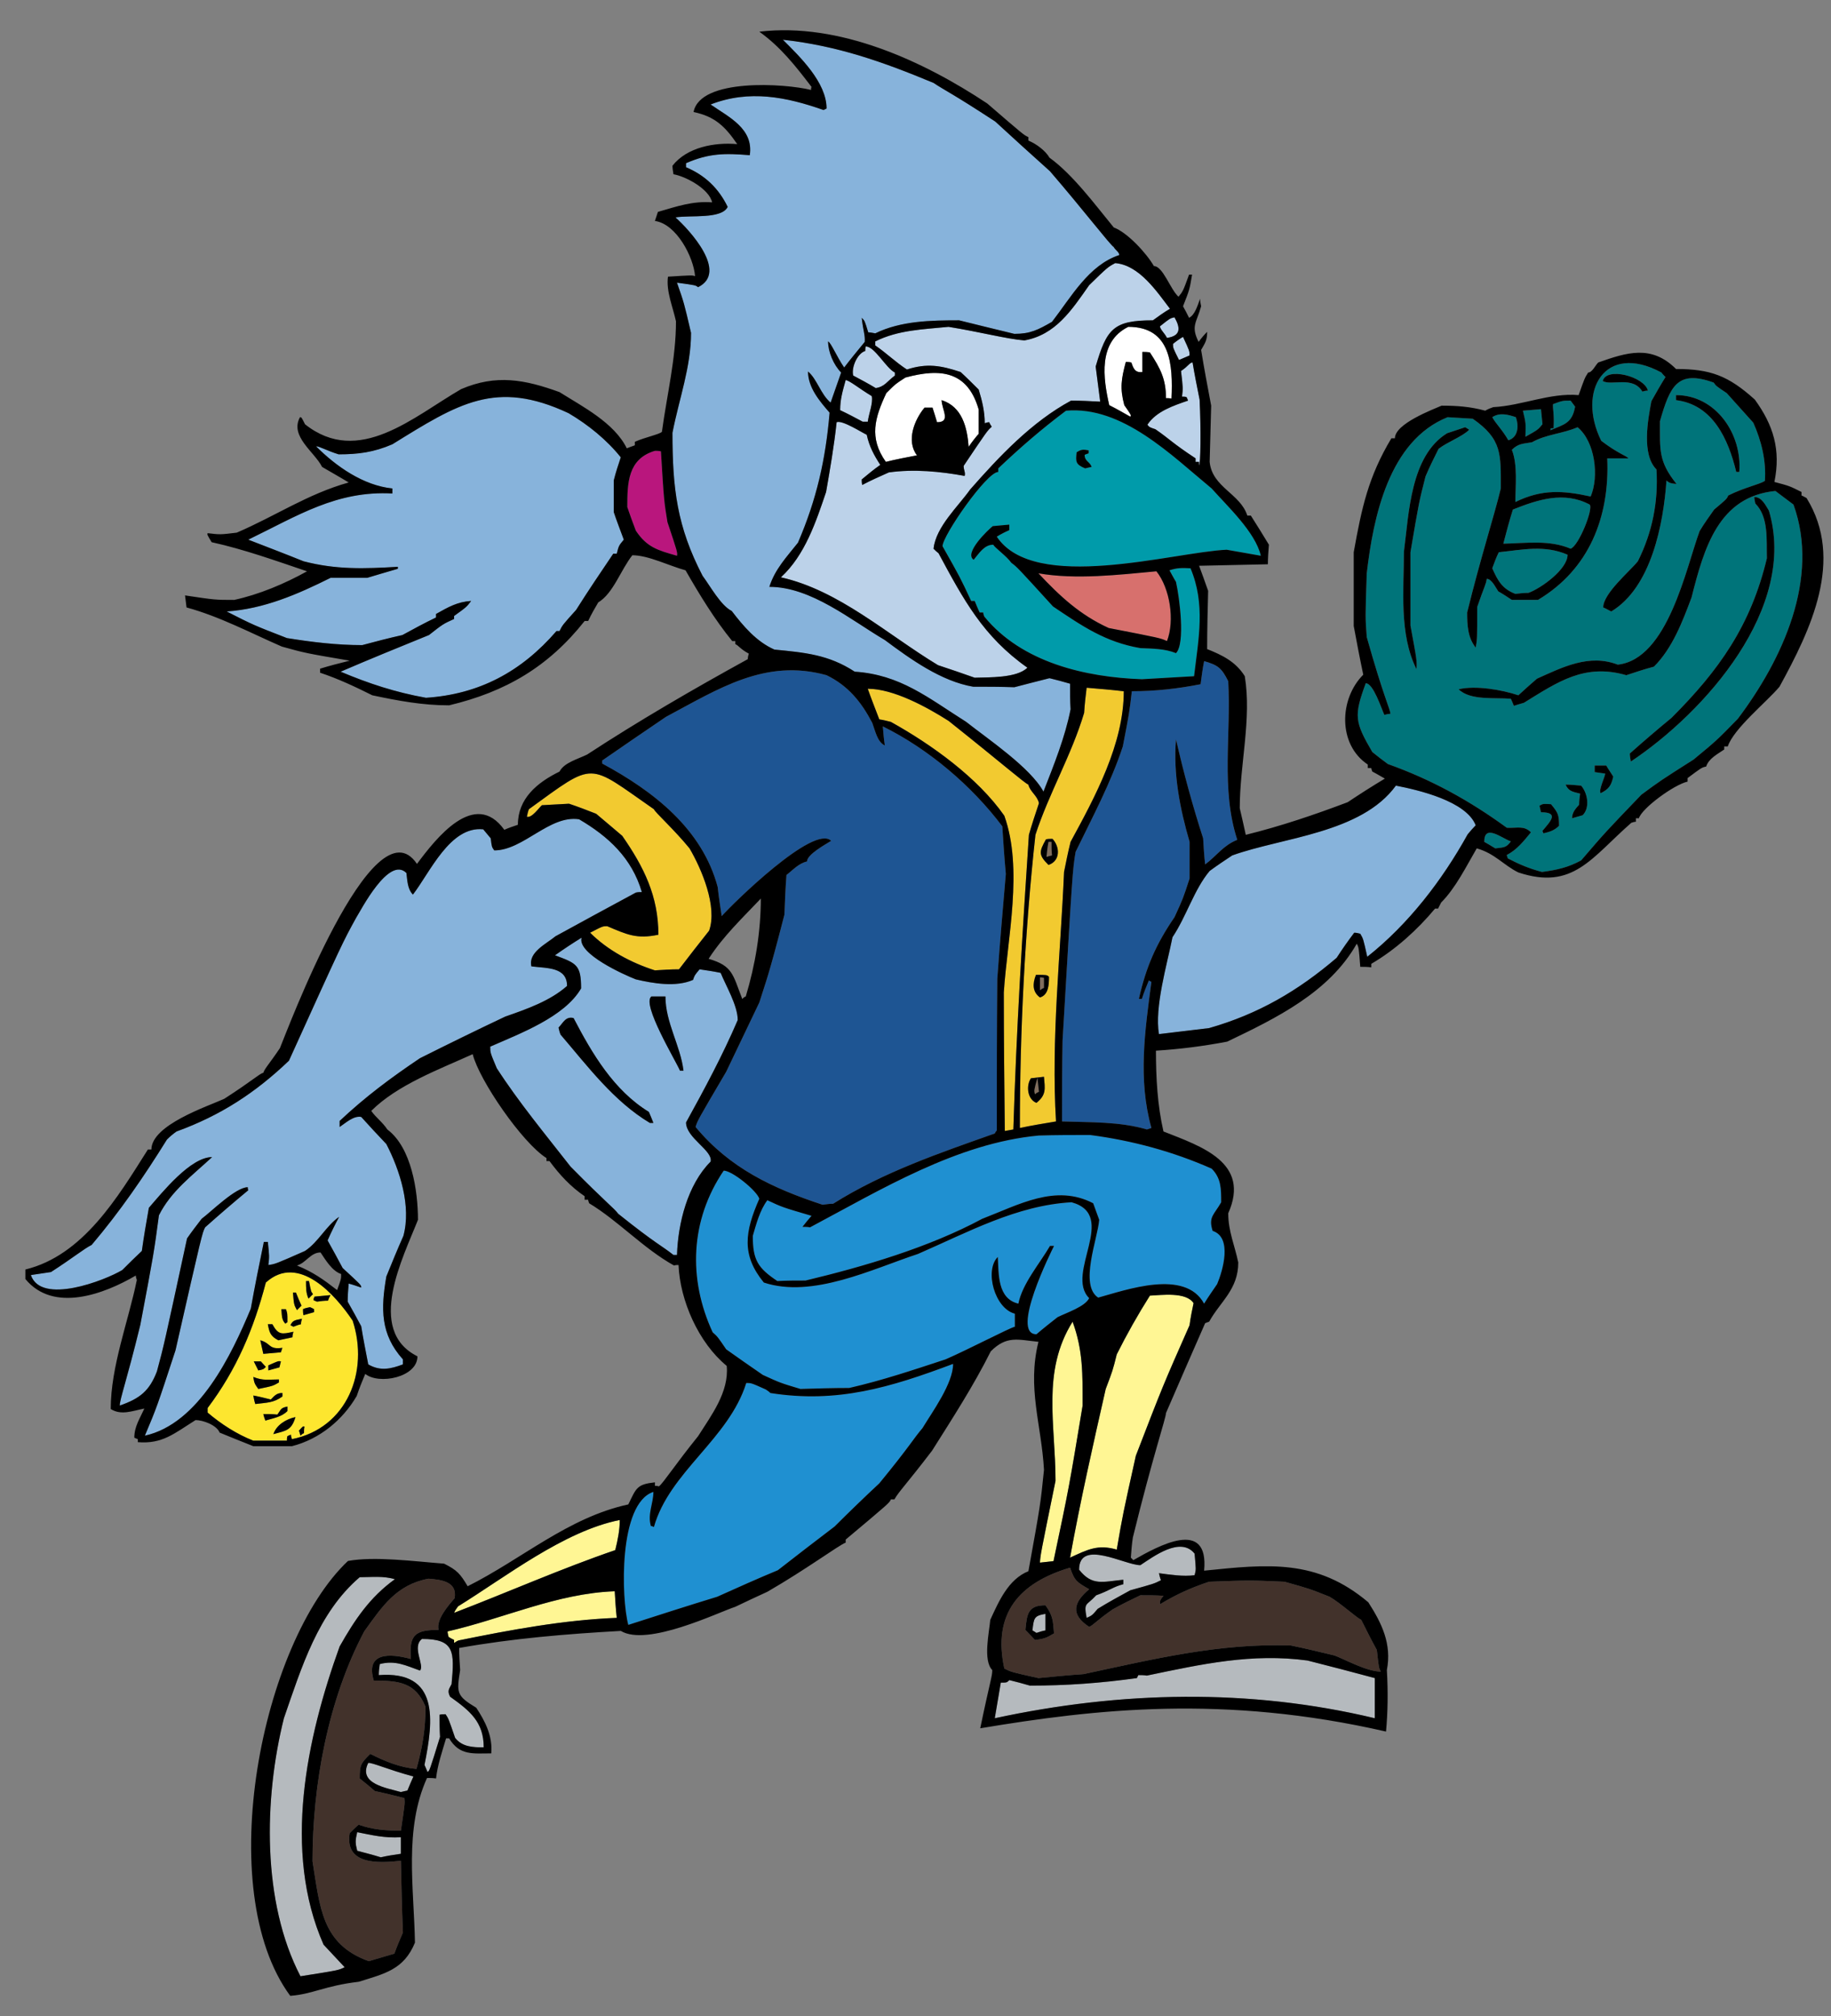
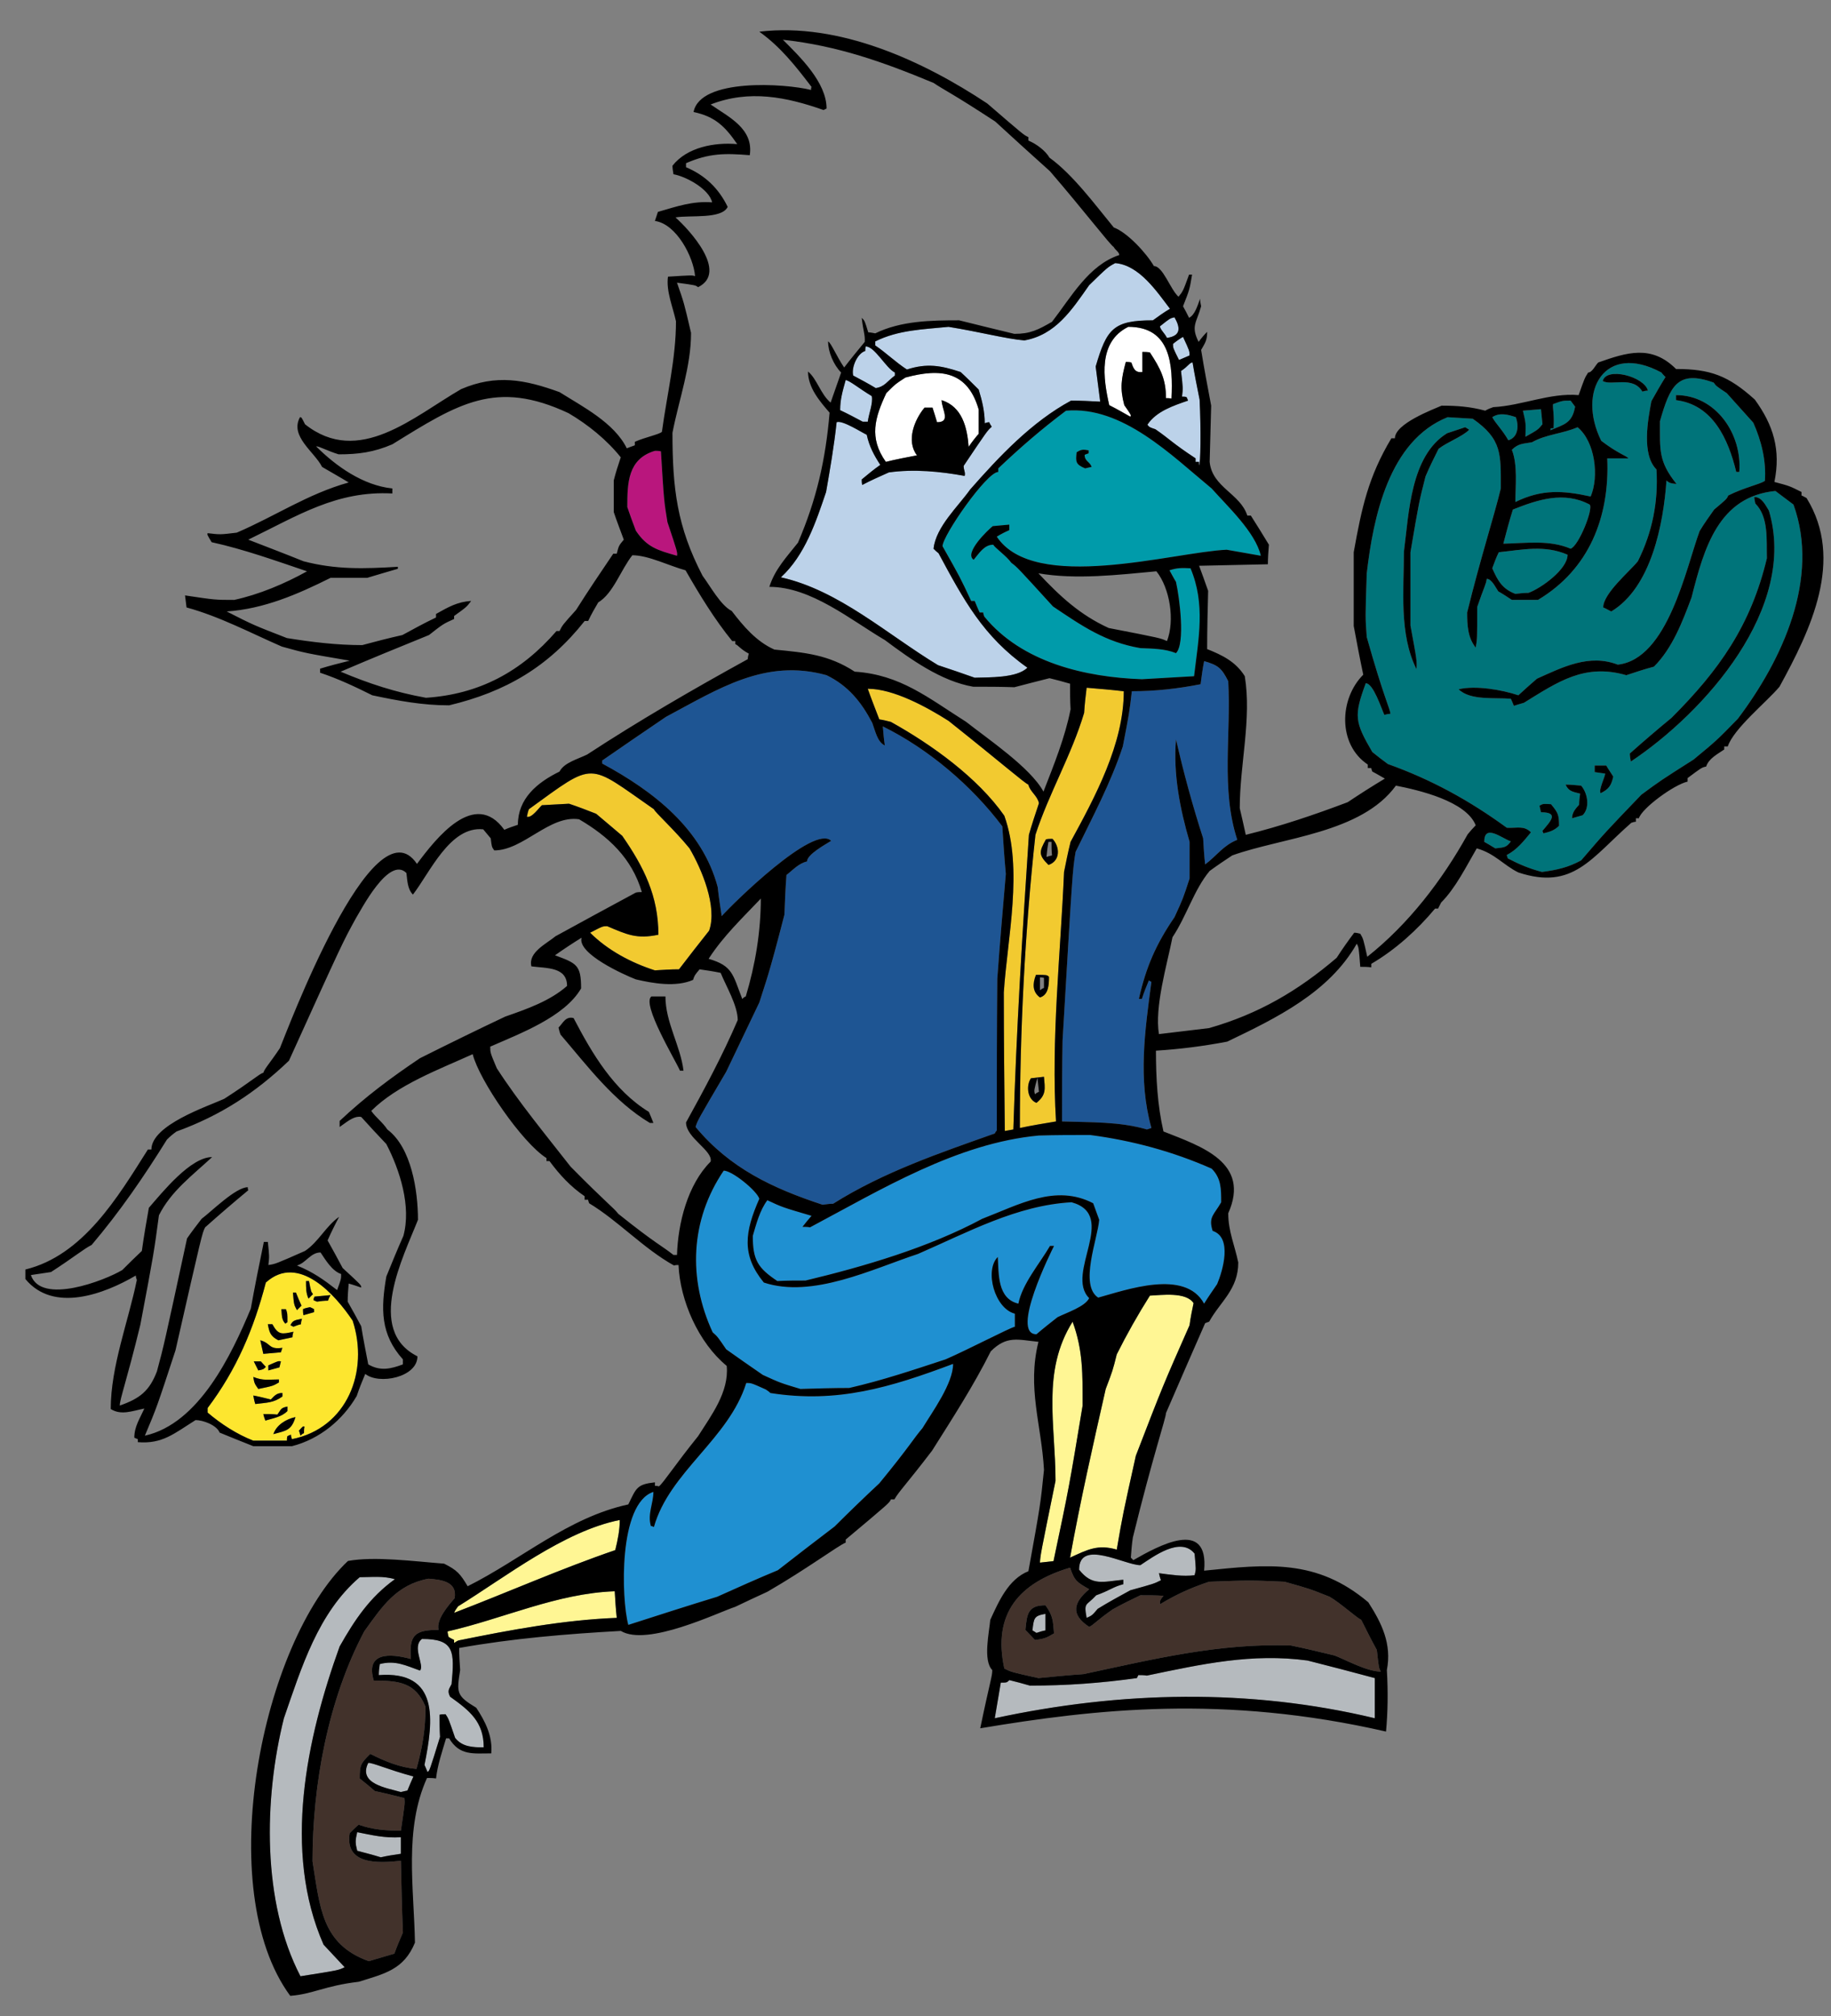
<svg xmlns="http://www.w3.org/2000/svg" version="1.1" id="Layer_1" x="0px" y="0px" width="181.62px" height="200px" viewBox="0 0 181.62 200" style="enable-background:new 0 0 181.62 200;" xml:space="preserve">
  <rect x="0" y="0" width="181.62" height="200" fill="#808080" stroke="none" />
  <path id="color15" style="fill:#42322B;" d="M42.205,169.315c0,2.241-0.3,4.034-0.897,6.177c-1.644-0.15-3.088-0.748-4.581-1.494  c-0.946,0.945-1.047,1.095-1.047,2.439c0.5,0.398,0.997,0.798,1.494,1.244c0.946,0.201,1.942,0.45,2.939,0.699  c0.049,0.546,0.049,0.546-0.348,3.234c-1.444,0-2.838-0.1-4.183-0.595c-0.299,0.247-0.598,0.546-0.896,0.846  c-0.499,3.136,2.787,2.988,5.079,2.739c0.049,2.34,0.099,4.729,0.199,7.119c-0.3,0.698-0.598,1.395-0.847,2.092  c-0.846,0.248-1.692,0.497-2.54,0.746c-4.681-1.691-4.83-5.328-5.577-9.909c0-7.619,1.544-16.034,5.129-22.806  c1.792-2.489,3.188-4.631,6.375-5.229c1.194,0.1,2.889,0.249,2.589,1.941c-0.598,0.695-1.842,2.091-1.593,3.138  c-2.341,0-2.939,0.497-2.739,2.889c-2.142-0.598-4.531-0.647-3.685,2.142C39.614,166.729,41.207,166.927,42.205,169.315z   M115.055,159.157c1.645-0.996,3.089-1.642,4.881-2.24c4.033-0.148,4.033-0.148,7.47,0c2.49,0.698,2.49,0.698,4.481,1.493  c1.047,0.6,2.689,2.094,3.138,2.292c0.5,0.996,0.996,1.991,1.546,2.987c0.197,1.792,0.197,1.792,0.398,2.143  c-1.346,0-3.337-1.098-4.583-1.596c-1.442-0.348-2.887-0.696-4.332-0.993c-7.12-0.249-13.594,1.344-20.565,2.838  c-1.494,0.1-2.988,0.249-4.482,0.396c-2.688-0.598-2.688-0.598-3.384-0.945c-1.196-5.479,1.493-8.515,6.521-10.009  c0.449,1.345,0.698,1.443,1.894,2.14c-1.544,1.296-1.894,2.49,0,3.735c0.447-0.198,0.697-0.597,2.34-1.743  c0.897-0.498,1.793-0.945,2.739-1.393c0.747,0,1.493,0,2.291,0.049C115.055,158.761,115.055,158.761,115.055,159.157z   M104.549,162.046c-0.101-1.295-0.101-1.742-0.847-2.79c-1.743,0-1.841,0.849-1.991,2.442c0.298,0.297,0.598,0.648,0.945,0.995  C103.553,162.595,103.802,162.496,104.549,162.046z" />
  <path id="color14" style="fill:#B5BABE;" d="M32.095,192.921c0.698,0.745,1.395,1.492,2.091,2.239c-0.597,0.3-0.597,0.3-4.382,0.896  c-3.834-7.368-3.636-17.628-1.643-25.596c1.743-5.028,3.386-10.457,7.518-13.992c1.196,0,2.341-0.149,3.487,0.201  c-2.49,1.791-3.984,4.032-5.478,6.672C30.403,172.453,28.012,183.657,32.095,192.921z M113.761,166.229  c-0.298-0.048-0.598-0.048-0.847-0.048c-0.051,0.098-0.099,0.197-0.148,0.297c-3.585,0.498-6.972,0.746-10.606,0.746  c-0.697-0.197-1.396-0.396-2.042-0.546c-0.25,0.249-0.25,0.249-0.847,0.249c-0.199,1.145-0.397,2.341-0.599,3.534  c12.45-2.688,25.248-2.987,37.696,0c0-1.344,0-2.688,0-3.983c-2.241-0.598-4.482-1.194-6.674-1.743  C124.169,163.989,119.239,165.085,113.761,166.229z" />
  <path id="color13" style="fill:#B5BABE;" d="M35.432,183.607c0.747,0.2,1.544,0.398,2.34,0.647c0.647-0.147,1.294-0.249,1.992-0.348  c0-0.547,0-1.096,0-1.643c-1.593,0.101-2.838-0.199-4.332-0.498C35.232,182.613,35.232,182.811,35.432,183.607z M39.764,177.781  c0.199-0.048,0.398-0.1,0.647-0.147c0.2-0.498,0.399-0.948,0.598-1.395c-2.589-0.699-4.083-1.396-4.482-1.345  C35.481,176.985,38.42,177.385,39.764,177.781z M44.792,167.076c0.3-3.236,0.3-4.482-2.937-4.482  c-1.046,0.796,0.299,2.641-0.198,3.136c-1.395-0.495-2.44-1.045-3.984-0.645c-0.051,0.348-0.1,0.695-0.1,1.096  c6.026-0.45,5.427,4.48,4.533,8.912c0.099,0.201,0.198,0.447,0.298,0.696c0.198-0.1,0.198-0.1,1.244-3.483  c-0.048-0.749-0.048-1.496-0.048-2.192c0.198-0.051,0.398-0.051,0.597-0.051c0.298,0.449,0.298,0.449,0.945,2.343  c0.697,0.896,1.744,0.944,2.839,0.944c0-2.54-1.395-3.636-3.336-5.027C44.345,167.722,44.544,167.574,44.792,167.076z   M102.408,161.748c0.1,0.049,0.249,0.148,0.399,0.247c0.298-0.099,0.597-0.198,0.896-0.247c0-0.548,0-1.097,0-1.643  C102.557,160.304,102.557,160.504,102.408,161.748z M107.038,155.722c1.296,1.645,2.342,1.195,4.383,0.997c0,0.149,0,0.299,0,0.446  c-0.995,0.249-1.294,0.6-2.688,1.098c-0.997,1.096-1.246,0.646-0.947,2.241c0.548-0.249,0.548-0.249,1.096-0.898  c1.046-0.647,2.141-1.244,3.236-1.842c2.341-0.647,2.341-0.647,3.038-0.995c-0.101-0.25-0.148-0.498-0.198-0.699  c1.145,0.149,2.389,0.349,3.534,0.201c0.15-0.55,0.15-0.55,0-2.143c-1.394-1.742-4.083,0.3-5.377,1.146  C111.571,155.275,107.038,152.635,107.038,155.722z" />
  <path id="color12" style="fill:#FFF694;" d="M60.976,157.864c0.051,0.846,0.101,1.742,0.201,2.64  c-5.23,0.198-10.558,1.194-15.687,2.238c-0.149,0.051-0.3,0.15-0.448,0.252c0-0.102,0-0.201,0-0.301  c-0.199-0.099-0.398-0.197-0.548-0.299c-0.05-0.199-0.1-0.399-0.1-0.547C49.872,160.602,55.251,158.063,60.976,157.864z   M45.042,160.004c5.328-2.041,10.606-4.381,15.985-6.223c0.248-0.996,0.448-1.992,0.448-2.988  c-5.529,1.096-11.354,5.676-16.036,8.565C45.292,159.556,45.142,159.757,45.042,160.004z M107.387,139.439  c0-3.087,0.05-5.478-0.995-8.316c-3.087,4.93-1.693,10.159-1.693,15.786c-1.493,7.319-1.493,7.319-1.544,8.115  c0.448-0.048,0.896-0.099,1.344-0.147C106.043,147.556,106.043,147.556,107.387,139.439z M114.06,128.533  c-1.196,1.894-2.291,3.835-3.287,5.826c-0.397,1.594-0.397,1.594-1.095,3.434c-1.244,5.479-2.54,11.205-3.536,16.734  c1.743-0.798,2.739-1.344,4.631-0.798c0.6-3.486,0.6-3.486,1.894-9.313c2.689-6.972,2.689-6.972,5.327-12.947  c0.099-0.747,0.25-1.494,0.398-2.19C117.645,128.135,115.205,128.482,114.06,128.533z" />
  <path id="color11" style="fill:#FDE62F;" d="M26.369,127.237c-1.195,4.582-2.889,8.616-5.776,12.45c0,0.15,0,0.3,0,0.449  c1.344,1.145,2.888,2.14,4.531,2.788c1.095,0,2.19,0,3.336,0c0-0.15,0-0.3,0.05-0.447c0.099-0.051,0.199-0.1,0.349-0.15  c0,0.15,0.05,0.298,0.099,0.447c5.478-1.095,7.669-6.723,6.025-11.751C33.291,128.482,29.606,124.301,26.369,127.237z   M30.651,127.09c0.199,1.045,0.199,1.045,0.398,1.294c-0.15,0.149-0.299,0.3-0.448,0.449c-0.248-0.548-0.248-1.046-0.248-1.743  C30.452,127.09,30.551,127.09,30.651,127.09z M29.356,128.234c0.15,0.398,0.349,0.846,0.549,1.295  c-0.15,0.149-0.299,0.298-0.449,0.447c-0.298-0.546-0.298-0.546-0.398-1.742C29.158,128.234,29.257,128.234,29.356,128.234z   M29.954,130.825c-0.049,0.148-0.1,0.348-0.1,0.547c-0.248,0.051-0.498,0.149-0.747,0.248c-0.099-0.048-0.198-0.099-0.298-0.149  C29.058,130.925,29.356,130.973,29.954,130.825z M28.36,129.878c0.15,0.398,0.15,0.398,0.15,1.295  c-0.099,0.049-0.15,0.1-0.199,0.148c-0.398-0.396-0.348-0.895-0.398-1.443C28.061,129.878,28.211,129.878,28.36,129.878z   M27.016,131.372c0.597,1.095,0.946,0.996,2.091,0.746c-0.049,0.15-0.099,0.349-0.099,0.549c-0.498,0.1-0.946,0.198-1.395,0.298  c-0.796-0.399-0.896-0.796-1.045-1.593C26.717,131.372,26.866,131.372,27.016,131.372z M28.012,133.712  c-0.049,0.149-0.099,0.3-0.15,0.447c-0.597,0.05-1.194,0.101-1.743,0.152c-0.098-0.45-0.198-0.897-0.299-1.347  C26.915,133.264,26.618,133.912,28.012,133.712z M27.862,135.058c-0.048,0.199-0.099,0.398-0.148,0.595  c-0.399,0.103-0.747,0.201-1.095,0.301c0-0.198,0-0.349,0-0.498C27.613,135.008,27.613,135.008,27.862,135.058z M25.871,135.058  c0.15,0.148,0.297,0.349,0.498,0.547c-0.25,0.249-0.25,0.249-0.747,0.349c-0.15-0.301-0.299-0.598-0.448-0.896  C25.373,135.058,25.622,135.058,25.871,135.058z M27.664,136.85c0,0.099,0,0.198,0,0.3c-0.597,0.348-0.597,0.348-2.042,0.645  c-0.348-0.497-0.399-0.546-0.498-1.193C26.119,136.999,26.618,136.85,27.664,136.85z M25.124,138.442  c0.548,0.1,1.145,0.249,1.742,0.399c0.348-0.349,0.548-0.648,1.146-0.648c0,0.1,0,0.198,0,0.349  c-0.896,0.647-1.544,0.597-2.689,0.747C25.223,138.991,25.174,138.691,25.124,138.442z M26.119,140.285c0.448,0,0.897,0,1.395,0.051  c0.399-0.549,0.299-0.648,0.996-0.798c0,0.149,0,0.3,0,0.449c-0.597,0.597-1.393,0.696-2.19,0.945  C26.219,140.684,26.168,140.485,26.119,140.285z M27.116,142.276c0.298-0.896,1.244-1.493,2.191-1.692  C28.909,141.929,28.36,141.929,27.116,142.276z M30.152,142.178c-0.148,0.05-0.248,0.149-0.348,0.249  c-0.049-0.199-0.099-0.349-0.149-0.498c0.399-0.447,0.399-0.447,0.547-0.399C30.152,141.73,30.152,141.929,30.152,142.178z   M31.149,130.177c-0.349,0.1-0.697,0.199-1.046,0.298c-0.048-0.198-0.048-0.396-0.048-0.597c0.198-0.1,0.447-0.149,0.696-0.199  c0.1,0.05,0.249,0.1,0.399,0.199C31.149,129.977,31.149,130.078,31.149,130.177z M32.543,129.031c-0.398,0-0.748,0.049-1.095,0.1  c-0.15-0.051-0.249-0.1-0.348-0.15c0-0.148,0.049-0.248,0.099-0.348c0.498-0.049,1.045-0.1,1.593-0.15  C32.693,128.633,32.594,128.833,32.543,129.031z" />
  <path id="color10" style="fill:#1F90D1;" d="M94.539,135.305c0,1.943-2.041,4.73-3.037,6.375c-0.896,1.046-1.295,1.842-4.282,5.477  c-1.494,1.395-2.988,2.838-4.433,4.281c-1.891,1.445-3.784,2.889-5.626,4.335c-2.042,0.846-4.034,1.742-6.025,2.637  c-2.938,0.897-5.877,1.845-8.814,2.79c-0.698-2.589-0.997-12.051,2.49-13.197c0,1.146-0.598,2.192-0.25,3.388  c0.101,0,0.201,0.048,0.3,0.099c1.543-5.478,7.419-8.715,9.162-14.291c0.499,0,0.499,0,1.942,0.648  c0.15,0.099,0.299,0.198,0.449,0.348C83.037,139.24,88.315,137.645,94.539,135.305z M108.036,128.783  c-2.441-2.442,2.937-8.218-1.744-9.511c-5.428,0.297-10.307,2.985-15.237,5.127c-4.531,1.494-10.458,4.434-15.288,2.838  c-2.241-2.738-1.892-5.028-0.448-8.315c-0.248-0.796-2.689-2.787-3.534-2.787c-3.337,4.929-3.537,10.755-1.097,16.034  c0.498,0.447,0.498,0.447,1.344,1.692c1.195,0.846,2.391,1.692,3.636,2.541c1.742,0.796,1.742,0.796,3.735,1.392  c1.593-0.048,3.186-0.098,4.83-0.098c3.286-0.748,6.373-1.792,9.561-2.839c2.29-0.996,6.373-3.138,6.872-3.237  c0-0.447,0-0.896,0-1.295c-1.993-0.498-3.038-4.281-1.694-5.625c0.101,1.691-0.049,4.133,2.043,4.631  c0.399-1.991,2.091-3.936,3.137-5.727c0.1,0,0.25,0,0.398,0c-0.249,0.495-4.383,8.764-1.742,8.764  c0.696-0.598,1.394-1.146,2.091-1.693C105.794,130.226,107.636,129.629,108.036,128.783z M103.055,112.648  c-8.117,0.747-15.686,5.379-22.708,9.111c-0.248-0.049-0.497-0.049-0.747-0.049c0.3-0.398,0.598-0.746,0.897-1.095  c-2.888-0.848-2.888-0.848-4.382-1.545c-0.747,0.996-1.096,2.341-1.444,3.537c0,2.391,0.498,3.187,2.439,4.481  c0.898-0.051,1.843-0.051,2.79-0.051c5.826-1.395,12.248-3.287,17.528-6.125c3.636-1.395,7.271-3.486,11.006-1.542  c0.198,0.546,0.396,1.095,0.598,1.641c-0.15,1.894-1.994,6.475-0.101,7.72c2.739-0.748,8.616-2.887,10.506,0.599  c0.399-0.647,0.848-1.296,1.296-1.943c0.547-1.294,1.545-4.632-0.448-5.277c-0.448-1.395,0.149-1.596,0.848-2.838  c0-1.347,0-2.391-0.948-3.338c-3.833-1.693-7.866-2.788-12.05-3.337C106.441,112.598,104.748,112.598,103.055,112.648z" />
  <path id="color9" style="fill:#1E5593;" d="M59.732,75.75c0-0.099,0-0.201,0-0.3c2.092-1.443,4.183-2.889,6.324-4.332  c5.229-2.788,9.859-5.826,15.935-4.134c2.142,1.047,3.437,2.64,4.532,4.731c0.298,0.798,0.498,1.893,1.245,2.241  c-0.1-0.648-0.149-1.294-0.199-1.893c4.532,2.241,8.814,5.877,11.851,9.911c0.101,1.542,0.201,3.136,0.35,4.729  c-0.299,3.437-0.597,6.923-0.847,10.409c-0.049,4.979-0.049,10.008-0.049,15.038c-0.101,0.1-0.151,0.199-0.201,0.298  c-5.477,1.943-11.053,3.834-16.033,6.972c-0.349,0-0.697,0.051-1.045,0.1c-4.98-1.642-9.213-3.634-12.6-7.717  c0.199-0.648,0.199-0.648,3.038-5.478c1.096-2.292,2.191-4.581,3.287-6.873c0.697-2.24,0.847-2.34,2.49-8.715  c0.05-1.344,0.1-2.64,0.201-3.933c0.646-0.498,1.194-1.146,2.041-1.344c0-0.699,1.843-1.695,2.391-2.043  c-1.693-1.695-9.76,6.225-10.856,7.469c-0.149-0.996-0.299-1.943-0.398-2.888C69.642,82.223,64.812,78.488,59.732,75.75z   M117.994,87.152c0-1.245,0-2.439,0-3.636c-0.944-3.237-1.643-6.771-1.344-10.158c0.747,3.286,1.644,6.573,2.689,9.81  c0.049,0.846,0.098,1.694,0.198,2.589c1.097-0.798,1.792-1.893,3.188-2.439c-1.644-5.031-0.599-10.458-0.896-15.735  c-0.649-1.296-0.996-1.595-2.393-1.995c-0.147,0.747-0.248,1.494-0.349,2.292c-2.289,0.449-4.48,0.696-6.821,0.696  c-0.248,2.142-0.248,2.142-0.895,5.478c-1.196,3.636-2.989,6.972-4.683,10.458c-0.298,1.794-0.298,1.794-1.294,18.723  c-0.05,2.64-0.05,5.33-0.05,8.019c2.788,0.1,5.726,0,8.415,0.798c0.151-0.051,0.299-0.102,0.449-0.15  c-1.347-4.83-0.647-9.611,0-14.492c-0.101-0.048-0.2-0.099-0.25-0.147c-0.249,0.598-0.497,1.194-0.697,1.842c-0.1,0-0.198,0-0.299,0  c0.697-3.138,1.694-5.429,3.537-8.117C117.346,89.144,117.346,89.144,117.994,87.152z" />
  <path id="color8" style="fill:#F2CA30;" d="M103.055,79.683c-0.349,1.047-0.697,2.091-0.996,3.138  c-0.646,9.711-1.246,19.47-1.543,29.231c-0.299,0.048-0.598,0.099-0.848,0.147c-0.048-4.581-0.099-9.162-0.099-13.743  c0.349-5.379,1.941-12.249,0.051-17.529c-2.64-3.783-7.223-7.071-11.256-9.312c-0.397-0.099-0.796-0.201-1.145-0.249  c-0.399-1.047-0.796-2.043-1.145-3.037c2.539,0,5.826,1.792,8.017,3.187c5.626,4.482,7.469,6.123,7.917,6.324  C102.16,78.537,102.907,78.936,103.055,79.683z M105.544,86.504c-0.349,8.166-1.294,16.584-0.796,24.75  c-1.195,0.198-2.391,0.398-3.586,0.647c0-9.611,0.498-19.521,1.544-29.081c1.345-4.134,3.585-7.917,4.831-12.102  c0.05-0.846,0.149-1.692,0.248-2.49c1.195,0.102,2.441,0.201,3.685,0.349c0,5.229-2.838,10.458-5.277,14.939  C105.943,84.513,105.745,85.509,105.544,86.504z M103.553,106.823c-0.448,0.048-0.896,0.099-1.296,0.149  c-0.496,0.747-0.348,2.091,0.55,2.439C103.802,108.614,103.654,108.017,103.553,106.823z M104.051,96.911  c-0.199-0.197-0.199-0.197-1.294-0.197c-0.35,0.896-0.35,1.694,0.398,2.24C104.001,98.705,104.051,97.709,104.051,96.911z   M104.401,83.219c-0.25,0-0.448,0-0.649,0.048c-0.696,1.245-0.747,1.545,0.25,2.541C105.196,85.409,105.148,84.015,104.401,83.219z   M53.757,79.881c0.896-0.048,1.792-0.099,2.688-0.147c0.897,0.297,1.793,0.646,2.689,0.996c0.846,0.696,1.693,1.443,2.589,2.19  c2.142,3.087,3.585,5.976,3.585,9.81c-2.141,0.447-3.086,0-5.079-0.847c-0.447,0-0.447,0-1.692,0.648  c1.742,1.743,4.083,2.987,6.423,3.735c0.796-0.051,1.594-0.103,2.391-0.103c0.996-1.293,1.991-2.589,2.988-3.834  c0.846-2.388-0.746-6.123-1.942-8.165c-1.543-1.893-3.387-3.537-3.535-3.885c-6.673-4.629-5.727-4.83-12.399,0  c-0.1,0.249-0.149,0.498-0.199,0.747C52.76,81.176,53.458,80.13,53.757,79.881z" />
-   <path id="color7" style="fill:#816E5D;" d="M102.907,106.922c0.05,0.447,0.098,0.897,0.148,1.395  c-0.148,0.049-0.298,0.15-0.398,0.249C102.557,108.167,102.557,108.167,102.907,106.922z M103.553,97.013  c-0.149-0.051-0.298-0.051-0.398-0.051c0,0.399,0,0.847,0,1.293c0.101-0.098,0.249-0.197,0.398-0.246  C103.553,97.66,103.553,97.311,103.553,97.013z M104.001,83.517c-0.1,0.498-0.149,0.996-0.199,1.494  c0.15-0.051,0.349-0.1,0.548-0.148c-0.05-0.449-0.05-0.897-0.05-1.346C104.201,83.517,104.101,83.517,104.001,83.517z" />
-   <path id="color6" style="fill:#87B3DB;" d="M68.049,111.354c1.842-3.337,3.635-6.672,5.128-10.158c0-1.445-1.195-3.436-1.693-4.681  c-0.697-0.149-1.395-0.248-2.091-0.351c-0.498,0.598-0.498,0.598-0.648,1.048c-1.693,0.746-3.983,0.348-5.676-0.052  c-1.146-0.446-5.828-2.538-5.379-4.134c-0.896,0.549-1.792,1.146-2.64,1.746c2.142,0.795,2.59,0.945,2.59,3.285  c-1.642,2.838-6.075,4.481-9.013,5.777c0,0.597,0,0.597,0.648,2.14c2.19,3.387,4.83,6.575,7.32,9.762  c3.635,3.684,4.283,4.083,4.73,4.68c3.736,2.988,4.283,3.138,5.477,4.083c0.101,0,0.201,0,0.35,0  c0.099-3.136,1.045-6.972,3.336-9.261C70.737,114.143,68.049,112.898,68.049,111.354z M64.464,111.404  c-3.586-2.143-6.175-5.628-8.864-8.767c-0.101-0.248-0.15-0.497-0.2-0.695c0.448-0.447,0.697-1.146,1.494-0.945  c1.842,3.534,3.984,7.17,7.47,9.312c0.148,0.348,0.298,0.696,0.448,1.096C64.662,111.404,64.562,111.404,64.464,111.404z   M67.451,106.223c-0.447-1.043-3.834-6.623-2.838-7.367c0.448,0,0.896,0,1.394,0c0,2.589,1.494,4.881,1.792,7.367  C67.65,106.223,67.55,106.223,67.451,106.223z M50.122,100.847c-2.838,1.344-5.677,2.739-8.465,4.134  c-2.889,1.941-5.428,3.834-7.968,6.223c0,0.201,0,0.398,0,0.6c0.597-0.398,1.394-1.146,2.141-0.996  c0.798,0.895,1.642,1.791,2.49,2.688c1.344,2.589,2.49,6.174,1.693,9.113c-0.599,1.344-1.146,2.688-1.693,4.032  c-0.547,3.187-0.597,5.728,1.644,8.217c0,0.15,0,0.3,0,0.498c-1.195,0.45-2.241,0.696-3.437,0c-0.249-1.296-0.498-2.54-0.697-3.783  c-0.448-0.849-0.897-1.644-1.344-2.441c0-0.598,0.05-1.194,0.1-1.791c0.398,0.099,0.796,0.246,1.245,0.396  c0-0.248,0-0.248-1.842-1.94c-0.498-0.947-0.996-1.843-1.494-2.739c0.348-0.798,0.747-1.593,1.146-2.34  c-1.296,0.896-2.043,2.489-3.387,3.384c-2.938,1.296-2.938,1.296-3.634,1.396c0.099-0.847,0.099-0.847-0.051-2.29  c-0.149,0-0.299,0-0.399,0c-0.447,2.19-0.895,4.381-1.293,6.622c-1.893,4.532-5.129,11.405-10.507,12.6  c1.194-2.839,1.194-2.839,3.037-8.466c2.639-11.602,2.639-11.602,2.938-12.201c1.394-1.245,2.839-2.487,4.284-3.684  c-0.051-0.1-0.051-0.198-0.051-0.298c-1.194,0-3.585,2.389-4.581,3.136c-0.498,0.647-0.996,1.295-1.444,1.943  c-2.291,10.605-2.291,10.605-2.988,13.194c-0.747,1.943-1.692,2.69-3.685,3.387c0-0.648,0.696-2.49,2.041-8.016  c1.344-7.122,1.344-7.122,1.843-10.857c1.194-2.391,3.287-3.933,5.277-5.777c-2.141,0-4.929,3.485-6.274,5.031  c-0.249,1.395-0.497,2.837-0.697,4.28c-0.647,0.601-1.293,1.248-1.941,1.894c-1.744,1.046-8.067,3.485-9.064,0.498  c0.648-0.1,1.296-0.198,1.993-0.298c2.241-1.445,3.237-2.291,4.033-2.69c2.789-3.285,5.18-6.771,7.47-10.455  c0.298-0.3,0.597-0.549,0.945-0.798c4.383-1.594,7.818-3.834,11.155-7.022c5.328-11.751,5.328-11.751,6.672-14.19  c0.448-0.699,3.237-6.174,4.979-4.434c0.099,0.747,0.099,1.593,0.648,2.142c1.692-2.19,3.685-6.822,6.972-6.474  c0.248,0.3,0.497,0.597,0.747,0.897c0.099,0.846,0.099,0.846,0.348,1.194c2.888,0,5.478-3.534,8.415-3.087  c2.889,1.694,5.229,3.834,6.225,7.221c-0.199,0-0.397,0-0.597,0.051c-2.689,1.443-5.33,2.889-7.968,4.332  c-0.896,0.747-2.739,1.594-2.39,2.988c1.543,0.198,3.535,0.049,3.535,1.941C54.554,99.303,52.263,100.1,50.122,100.847z   M138.461,77.94c-3.438,4.731-11.255,5.13-16.234,6.923c-0.747,0.496-1.494,0.994-2.241,1.543c-1.543,1.842-2.291,4.481-3.685,6.573  c-0.547,2.739-1.794,6.921-1.344,9.611c1.642-0.2,3.286-0.399,4.979-0.597c4.881-1.396,8.813-3.687,12.649-6.973  c0.547-0.848,1.144-1.694,1.743-2.489c0.198,0,0.397,0.048,0.596,0.099c0.299,0.498,0.299,0.498,0.697,2.29  c4.084-3.237,7.42-7.569,9.96-12.15c0.249-0.299,0.498-0.597,0.797-0.895C145.433,79.482,140.751,78.387,138.461,77.94z   M76.812,64.443c3.039,0.3,5.377,0.5,7.968,2.192c4.531,0.3,7.271,2.589,11.055,4.98c2.141,1.692,6.375,4.532,7.669,6.921  c1.046-2.688,2.141-5.378,2.689-8.166c-0.051-0.846-0.051-1.692-0.051-2.541c-0.695-0.198-1.394-0.396-2.041-0.546  c-1.194,0.3-2.34,0.597-3.485,0.896c-1.395-0.05-2.739-0.05-4.083-0.05c-3.188-0.546-6.225-2.739-8.765-4.632  c-3.387-1.992-7.32-5.277-11.453-5.277c0.548-1.743,1.694-2.937,2.839-4.383c1.842-4.281,2.739-8.217,3.137-12.896  c-0.995-1.146-2.141-2.49-2.141-4.083c0.896,0.747,1.245,2.241,2.241,3.087c0.348-0.996,0.698-1.992,1.045-2.987  c-0.747-0.747-1.295-2.043-1.295-3.087c0.3,0.15,0.847,1.494,1.594,2.589c0.646-0.846,1.344-1.692,2.041-2.541  c0.05-0.696-0.149-1.045-0.299-2.389c0.299,0.297,0.299,0.297,0.647,1.443c0.2,0,0.448,0.05,0.697,0.099  c2.541-1.245,5.528-1.293,8.316-1.293c1.794,0.447,3.636,0.897,5.479,1.344c1.594,0,2.341-0.398,3.734-1.194  c1.893-2.442,3.636-5.628,6.672-6.624c0-0.299-0.397-0.498-0.547-0.797c-0.349-0.199-2.937-3.585-6.324-7.518  c-1.842-1.644-3.635-3.288-5.429-4.931c-4.332-2.838-4.929-3.037-6.125-3.834c-5.029-2.091-9.509-3.684-14.938-4.281  c1.692,1.692,4.332,4.233,4.332,6.822c-0.099,0.051-0.199,0.099-0.298,0.15c-3.684-1.296-7.37-2.043-11.205-0.549  c1.792,1.245,4.282,2.391,3.885,5.03c-2.49-0.2-4.034-0.2-6.324,0.795c0,0.1,0,0.25,0,0.399c1.892,0.798,3.236,2.091,4.133,3.934  c-0.598,1.245-3.735,0.797-5.178,1.046c1.344,1.194,5.277,5.427,2.24,6.921c-0.249-0.198-0.249-0.198-2.091-0.447  c0.697,1.992,0.697,1.992,1.394,4.98c0,3.384-1.194,6.573-1.842,9.909c0,5.526,0.449,9.312,2.988,14.192  c0.747,0.996,1.793,2.937,2.889,3.486C73.725,62.106,75.02,63.648,76.812,64.443z M60.878,47.664  c0.199-0.798,0.447-1.545,0.697-2.292c-1.395-1.743-3.238-3.237-5.179-4.38c-7.221-3.387-10.956-0.947-17.478,3.087  c-1.843,0.795-3.387,0.996-5.329,0.996c-1.145-0.35-1.892-0.797-2.241-0.797c1.993,1.992,4.681,3.884,7.57,4.182  c0,0.15,0,0.3,0,0.498c-5.529-0.297-9.362,2.193-14.292,4.582c1.792,0.698,3.634,1.395,5.477,2.142  c3.238,0.846,6.025,0.747,9.362,0.549c0,0.051,0,0.099,0,0.198c-1.045,0.3-2.042,0.6-3.039,0.897c-1.244,0-2.439,0-3.634,0  c-3.287,1.644-6.624,3.087-10.308,3.336c2.64,1.344,2.64,1.344,5.976,2.64c2.49,0.398,4.929,0.699,7.47,0.699  c1.294-0.351,2.639-0.699,3.984-0.999c1.095-0.597,2.191-1.194,3.336-1.743c0-0.148,0-0.249,0-0.349  c1.245-0.696,2.091-1.194,3.486-1.293c-0.449,0.597-0.449,0.597-1.693,1.494c0,0.1,0,0.198,0,0.297  c-1.095,0.498-1.095,0.498-2.49,1.593c-2.938,1.196-5.876,2.391-8.764,3.636c2.839,1.194,5.428,2.043,8.464,2.589  c5.28-0.349,9.463-2.589,12.947-6.622c0.101,0,0.2,0,0.299,0c0.299-0.6,0.299-0.6,1.644-2.093c1.194-1.893,2.441-3.735,3.685-5.577  c0.099,0,0.2,0,0.349,0c0.199-0.795,0.199-0.795,0.696-1.395c-0.348-0.945-0.696-1.842-0.996-2.737  C60.878,49.755,60.878,48.708,60.878,47.664z" />
  <path id="color5" style="fill:#009BAA;" d="M105.745,40.743c-2.391,1.792-4.582,3.684-6.724,5.725c0,0.102,0,0.201,0,0.351  c-1.145,0-5.527,6.324-5.527,7.369c1.744,3.087,1.744,3.087,2.84,5.429c0.099,0,0.199,0,0.349,0  c0.148,0.348,0.299,0.747,0.496,1.144c0.101,0,0.201,0,0.349,0c0,0.099,0.051,0.249,0.101,0.398  c3.734,4.582,10.06,6.027,15.636,6.225c1.694-0.099,3.437-0.198,5.18-0.3c0.448-3.783,1.146-7.119-0.351-10.705  c-0.846-0.05-1.343-0.05-2.089,0.199c0.198,0.348,0.397,0.747,0.646,1.146c0.348,1.542,0.946,6.126,0,7.071  c-1.097-0.448-2.34-0.448-3.535-0.498c-3.486-0.598-5.776-2.19-8.666-4.134c-3.535-3.882-3.535-3.882-4.133-4.332  c-0.448-0.648-1.644-1.494-1.792-1.792c-0.896,0-1.395,0.846-1.942,1.494c-0.994-0.648,1.394-2.939,1.893-3.338  c0.547-0.049,1.096-0.099,1.644-0.15c0,0.15,0,0.35,0,0.549c-0.449,0.198-0.847,0.399-1.244,0.648  c3.733,5.628,17.478,1.544,22.806,1.295c1.095,0.198,2.241,0.396,3.386,0.597c-0.547-2.342-3.287-4.881-4.881-6.675  C116.202,45.174,111.322,40.245,105.745,40.743z M107.986,44.676c0,0.1,0,0.198,0,0.298c-0.15,0.051-0.299,0.101-0.398,0.149  c0,0.648,0.498,0.648,0.696,1.197c-0.248,0.048-0.448,0.099-0.647,0.147c-0.946-0.396-0.946-0.646-0.846-1.593  C107.239,44.577,107.437,44.577,107.986,44.676z" />
-   <path id="color4" style="fill:#D7706D;" d="M103.004,56.877c3.735,0.646,7.919,0.15,11.703-0.201  c1.345,1.695,1.842,4.881,1.047,6.924c-0.649-0.3-0.649-0.3-5.777-1.296C107.138,61.008,105.148,59.166,103.004,56.877z" />
  <path id="color3" style="fill:#B9167D;" d="M66.205,51.798c0.996,2.988,0.996,2.988,0.947,3.336  c-1.943-0.549-2.988-0.849-4.083-2.49c-0.3-0.797-0.599-1.593-0.846-2.34c0-2.391,0.049-4.782,2.738-5.579  c0.199,0,0.399,0,0.598,0.051C65.857,49.656,65.857,49.656,66.205,51.798z" />
  <path id="color2" style="fill:#00747A;" d="M148.321,84.165c-0.398-0.249-0.748-0.448-1.096-0.648c0-1.842,1.743-0.348,2.639-0.048  C149.416,84.116,149.117,84.065,148.321,84.165z M177.9,50.055c2.64,7.32-1.096,15.387-5.528,21.261  c-2.091,2.142-2.091,2.142-4.382,4.035c-3.286,2.091-3.286,2.091-5.178,3.486c-3.586,3.735-3.586,3.735-5.977,6.522  c-1.294,0.698-2.389,0.947-3.883,1.146c-1.294-0.348-2.242-0.747-3.386-1.344c-0.052-0.149-0.101-0.249-0.101-0.348  c0.997-0.498,1.693-1.395,2.391-2.241c-0.697-0.696-1.344-0.398-2.391-0.45c-3.685-2.688-7.469-4.779-11.801-6.324  c-0.549-0.396-1.046-0.796-1.544-1.194c-1.742-2.988-1.843-3.585-0.648-6.822c0.747,0,1.542,2.49,1.843,3.138  c0.198-0.051,0.397-0.102,0.598-0.102c0-0.447-0.649-1.593-2.342-7.617c-0.148-1.943-0.148-1.943,0-6.324  c0.648-5.579,2.191-13.148,8.019-15.488c0.796,0.051,1.643,0.1,2.489,0.15c2.938,2.043,2.788,3.537,2.788,6.921  c-0.646,2.691-1.99,6.825-3.336,12.3c0,1.245,0.05,2.492,0.847,3.486c0.15-0.846,0.15-0.846,0.15-4.032  c0.696-2.043,0.846-2.142,0.945-2.79c0.498,0,0.896,0.897,1.145,1.245c0.449,0.249,0.895,0.549,1.345,0.846c0.847,0,1.694,0,2.59,0  c5.079-3.036,7.122-8.217,6.872-14.042c0.697,0,1.394,0,2.092,0c-0.15-0.249-0.997-0.447-2.689-1.743  c-2.439-4.929,0.348-9.81,5.976-6.771c0.1,0.149,0.249,0.299,0.398,0.447c-0.498,0.798-0.947,1.593-1.396,2.391  c-0.348,1.842-0.994,5.279,0.5,6.773c0.197,3.186-0.4,6.223-1.844,9.111c-0.797,0.996-3.437,3.188-3.437,4.581  c0.25,0.101,0.499,0.249,0.798,0.399c3.982-2.391,5.178-8.714,5.477-12.996c0.299,0.297,0.549,0.297,0.997,0.348  c-1.794-2.241-1.644-3.336-1.644-6.225c0.996-3.486,1.743-5.13,5.328-3.834c0.25,0.348,0.25,0.348,1.294,1.044  c0.848,0.947,1.743,1.944,2.64,2.939c0.798,1.792,1.295,3.784,1.145,5.775c-0.548,0.351-2.042,0.648-3.634,1.445  c-0.151,0.348-0.151,0.348-1.396,1.393c-0.496,0.699-0.996,1.395-1.444,2.142c-1.344,3.636-3.137,12.699-8.116,13.245  c-2.838-1.095-5.478,0.252-8.018,1.395c-0.647,0.549-1.243,1.097-1.842,1.644c-1.643-0.547-4.232-0.996-5.925-0.597  c1.145,1.146,3.635,0.798,5.178,0.945c0.1,0.2,0.2,0.449,0.3,0.698c0.299-0.099,0.646-0.198,0.995-0.299  c3.386-2.091,6.025-3.934,10.158-2.739c0.897-0.297,1.793-0.597,2.739-0.846c1.844-1.842,2.839-4.482,3.734-6.873  c1.244-4.929,2.689-10.008,8.316-10.557C176.705,49.158,177.301,49.605,177.9,50.055z M172.222,46.818c0.101,0,0.199,0,0.3,0  c0.299-3.786-2.341-7.62-6.275-7.62c0,0.15,0,0.3,0,0.498C169.882,40.144,171.427,43.53,172.222,46.818z M162.911,38.85  c0.148-0.051,0.35-0.099,0.548-0.099c-0.349-1.395-4.133-2.391-4.482-0.948C159.873,38.301,161.964,37.257,162.911,38.85z   M142.694,44.526c0.896-0.696,2.34-1.194,3.037-1.893c-0.149-0.099-0.298-0.198-0.398-0.249c-0.599,0.201-1.195,0.399-1.793,0.597  c-3.635,2.241-3.784,7.92-4.282,11.754c0,3.735-0.498,8.166,1.245,11.652c0.05-0.846,0.05-0.846-0.598-4.332  c0-2.439,0-4.881,0-7.269c0.847-4.982,0.847-4.982,1.494-7.521C141.796,46.32,142.246,45.423,142.694,44.526z M154.644,81.923  c0-1.095-0.1-1.295-0.795-2.142c-0.798-0.048-0.798-0.048-1.145,0.15c0.049,0.198,0.098,0.399,0.147,0.648  c1.843,0,0.947,0.897,0.15,1.842c0,0.048,0.05,0.149,0.101,0.248C153.748,82.521,154.197,82.371,154.644,81.923z M156.835,77.94  c-0.546-0.048-1.044-0.099-1.542-0.099c0.298,0.648,0.647,0.696,1.444,0.895c-0.05,0.351-0.101,0.699-0.101,1.098  c-0.348,0.396-0.696,0.747-0.696,1.344c0.349-0.099,0.696-0.201,1.046-0.299C157.732,80.13,157.484,78.687,156.835,77.94z   M160.023,77.043c-0.25-0.399-0.498-0.747-0.697-1.095c-0.398,0-0.796,0-1.145,0c0,0.2,0,0.399,0,0.648  c0.349,0.048,0.696,0.099,1.045,0.15c-0.051,0.398-0.696,1.692-0.448,1.941C159.575,78.288,159.824,77.94,160.023,77.043z   M175.458,50.652c-0.349-0.549-0.696-1.344-1.443-1.344c0,0.198,0.05,0.397,0.101,0.646c1.343,1.344,1.095,3.635,1.145,5.429  c-1.593,6.672-4.731,11.103-9.461,15.834c-1.396,1.146-2.789,2.34-4.134,3.537c0,0.249,0.05,0.498,0.101,0.795  C169.086,70.668,178.348,60.312,175.458,50.652z M148.669,54.786c-0.25,0.498-0.448,1.044-0.649,1.593  c0.55,1.245,0.998,2.041,2.292,2.539c0.398-0.048,0.847-0.099,1.296-0.099c1.243-0.447,3.884-2.34,3.884-3.786  C153.2,54.039,151.059,54.537,148.669,54.786z M157.681,50.055c-2.539-1.347-5.128-0.498-7.617,0.496  c-0.349,1.098-0.647,2.241-0.947,3.387c2.291-0.049,4.582-0.399,6.674,0.498C156.586,54.187,158.08,50.451,157.681,50.055z   M149.963,44.626c0.597,1.494,0.349,3.636,0.349,5.178c2.64-1.293,4.73-1.143,7.47-0.546c0.847-1.992,0.448-5.427-1.296-6.873  c-1.493,0.648-3.137,0.699-4.53,1.494C151.109,44.028,150.611,43.978,149.963,44.626z M150.362,41.388  c-0.747-0.249-1.594-0.498-2.342,0c0.35,0.648,0.998,1.245,1.595,2.292C150.611,43.38,150.661,42.234,150.362,41.388z   M151.307,43.332c1.246-0.699,1.246-0.699,1.694-1.245c-0.05-0.498-0.1-0.996-0.15-1.494c-0.597,0.048-1.193,0.1-1.792,0.15  C151.358,41.988,151.358,41.988,151.307,43.332z M156.239,40.344c-0.151-0.2-0.299-0.399-0.448-0.599c-0.798,0-0.798,0-1.743,0.351  c-0.051,0.397,0.149,1.095,0.049,2.388c-0.298,0-0.298,0-0.298,0.201C155.193,42.087,155.94,41.988,156.239,40.344z" />
  <path id="fill" style="fill:#FFFFFF;" d="M93.396,39.696c0.048,0.997,0.945,2.19-0.449,2.19c-0.15-0.498-0.298-0.996-0.448-1.443  c-0.298,0-0.547,0-0.797,0c-0.995,1.194-1.842,3.285-0.747,4.731c-1.045,0.198-2.091,0.398-3.086,0.647  c-1.695-2.391-1.097-4.382,0.048-6.824c0.896-0.895,0.896-0.895,1.893-1.542c3.486-0.945,6.175-0.648,7.271,3.186  c0,0.798,0,1.593,0,2.391c-0.35,0.399-0.698,0.846-0.997,1.295C95.935,42.384,95.436,40.344,93.396,39.696z M112.217,35.961  c0.199,0.549,0.349,1.046,1.095,0.945c0-0.696,0-1.344,0-1.992c0.251,0,0.5,0,0.748,0.051c1.045,1.593,1.594,2.64,1.594,4.533  c0.149,0,0.35,0,0.548,0.048c0.149-3.336-0.051-7.122-4.283-7.122c-3.037,1.495-2.489,5.13-1.892,7.77  c0.696,0.348,1.394,0.747,2.091,1.146c0.1-0.149,0.1-0.149-0.598-1.146c-0.448-1.692-0.299-2.589,0.15-4.284  C111.819,35.911,112.019,35.911,112.217,35.961z" />
  <path id="color1" style="fill:#BCD2E9;" d="M110.624,26.101c2.39,0.201,4.133,2.838,5.428,4.533  c-0.598,0.348-1.146,0.747-1.694,1.146c-3.933,0-4.58,0.846-5.676,4.581c0.148,1.146,0.299,2.29,0.448,3.486  c-0.996-0.051-1.942-0.102-2.888-0.102c-3.885,2.093-7.121,5.528-10.009,8.816c-1.196,1.692-3.387,3.685-3.637,5.875  c0.15,0.15,0.299,0.3,0.499,0.45c2.491,4.629,4.431,8.265,8.813,11.352c-1.046,1.047-3.834,0.948-5.228,0.996  c-1.246-0.447-2.441-0.846-3.637-1.245c-5.029-3.037-9.809-7.419-15.585-8.715c2.391-2.19,3.486-5.526,4.482-8.464  c0.399-2.292,0.796-4.583,1.045-6.923c0.547-0.249,2.539,1.047,2.988,1.245c0.249,1.146,0.698,1.992,1.344,2.988  c-0.646,0.45-1.244,0.948-1.842,1.446c0,0.148,0,0.348,0.05,0.546c0.847-0.447,1.743-0.846,2.64-1.245  c2.489-0.348,5.079-0.099,7.519,0.348c0.101-0.348-0.098-0.546-0.098-0.996c2.339-3.483,2.339-3.483,2.787-3.882  c-0.101-0.15-0.198-0.3-0.248-0.45c-0.151,0-0.299,0.051-0.448,0.102c0-1.146-0.25-2.192-0.598-3.338  c-0.6-0.597-1.196-1.194-1.794-1.743c-1.941-0.645-3.335-0.894-5.328-0.249c-1.146-0.747-2.043-1.641-3.138-2.388  c0-0.15,0-0.3,0-0.399c2.291-1.146,4.781-1.194,7.271-1.446c3.086,0.498,5.726,1.197,7.518,1.347  c3.088-0.548,4.681-2.988,6.425-5.477C109.877,26.5,109.877,26.5,110.624,26.101z M117.247,39.348c0.15,0,0.301,0,0.448,0.048  c0.05,0.101,0.101,0.201,0.15,0.348c-1.444,0.5-3.138,1.047-4.033,2.391c0.198,0.249,0.198,0.249,0.796,0.45  c1.444,0.996,1.644,1.344,3.984,2.887c0,0.101,0,0.2,0,0.35c0.101,0,0.198,0,0.348,0c0,0.099,0,0.198,0,0.348  c0.148,0,0.2-3.636,0.051-6.524c-0.25-1.245-0.499-2.49-0.697-3.684c-0.3,0-0.398,0.348-1.146,0.846  C117.346,38.502,117.346,38.502,117.247,39.348z M83.335,40.692c0.747,0.348,1.494,0.747,2.241,1.146c0.149,0,0.298,0,0.499,0  c0.098-0.797,0.546-1.842,0.397-2.541c-1.245-0.747-2.191-1.542-2.59-1.593C83.584,38.799,83.335,39.597,83.335,40.692z   M85.875,34.368c-0.049,0.15-0.049,0.297-0.049,0.447c-0.797,0.249-1.394,1.644-1.196,2.441c0.747,0.396,1.494,0.795,2.241,1.245  c0.896-0.15,1.096-0.648,1.893-1.245c0-0.102,0-0.201,0-0.299C87.868,36.51,86.771,34.368,85.875,34.368z M116.949,35.712  c0.348-0.149,0.696-0.299,1.045-0.447c0-0.45,0-0.45-0.647-1.845c-0.349,0.201-0.696,0.45-0.995,0.699  C116.351,34.518,116.351,34.518,116.949,35.712z M115.754,33.522c1.394-0.201,1.344-0.996,0.747-2.042  c-0.449,0.099-0.449,0.099-1.446,0.896C115.105,32.725,115.503,33.024,115.754,33.522z" />
  <path id="outline" d="M179.194,49.407c-0.199-0.1-0.349-0.201-0.498-0.25c0-0.149,0-0.249,0-0.348c-1.195-0.6-1.195-0.6-2.689-0.996  c0.648-3.188-0.099-5.628-1.941-8.168c-2.638-2.389-4.433-3.037-7.817-3.037c-2.441-2.441-4.881-1.644-7.718-0.647  c-0.3,0.3-0.599,0.996-0.998,0.996c-0.348,0.548-0.348,0.548-0.945,2.241c-2.838-0.249-5.627,1.047-8.466,1.194  c-0.298,0.099-0.548,0.2-0.796,0.35c-1.494-0.399-2.789-0.498-4.333-0.498c-0.896,0.396-4.63,1.791-4.63,3.237  c-0.15,0-0.251,0-0.349,0c-2.291,3.834-2.938,6.87-3.735,11.304c0,2.439,0,4.878,0,7.32c0.298,1.593,0.597,3.186,0.945,4.83  c-2.389,2.389-2.54,6.921,0.449,8.913c0,0.099,0,0.198,0,0.348c0.1,0,0.199,0,0.348,0c0,0.099,0.05,0.2,0.101,0.348  c0.397,0.201,0.797,0.45,1.245,0.699c-1.245,0.746-2.491,1.542-3.686,2.34c-3.286,1.245-6.673,2.391-10.109,3.237  c-0.198-0.897-0.397-1.793-0.598-2.64c0-4.332,1.196-8.865,0.498-13.098c-0.896-1.443-2.239-2.091-3.733-2.688  c0-1.941,0.05-3.885,0.099-5.778c-0.299-0.844-0.598-1.692-0.896-2.488c2.241-0.05,4.531-0.101,6.822-0.149  c0-0.648,0.05-1.296,0.101-1.941c-0.598-0.998-1.195-1.943-1.793-2.889c-0.149,0-0.249,0-0.349,0  c-0.697-2.193-3.486-2.79-3.735-5.328c0.051-1.893,0.101-3.735,0.15-5.577c-0.349-1.845-0.699-3.687-0.996-5.529  c0.398-0.696,0.598-0.945,0.598-1.794c-0.301,0.3-0.598,0.648-0.847,0.997c-0.799-1.593-0.198-1.891,0.249-3.535  c-0.052-0.249-0.1-0.498-0.1-0.747c-0.25,0.648-0.498,1.593-1.095,1.893c-0.201-0.399-0.399-0.798-0.6-1.146  c0.647-1.644,0.647-1.644,0.897-3.138c-0.1,0-0.2,0-0.298,0c-0.6,1.644-0.6,1.644-1.048,2.192c-0.796-0.698-1.542-3.039-2.439-3.039  c-0.747-1.296-2.64-3.336-3.983-3.834c-1.843-2.241-4.034-5.229-6.374-6.921c-0.398-0.698-1.344-1.394-2.092-1.694  c0-0.148,0-0.249,0-0.348c-0.448-0.198-0.448-0.198-4.083-3.336C91.552,6.034,83.236,2.2,75.318,3.145  c2.091,1.494,3.585,3.387,5.179,5.478c-0.05,0.1-0.05,0.201-0.05,0.3c-2.59-0.648-11.005-1.197-11.652,2.19  c2.141,0.45,3.137,1.445,4.332,3.186c-2.241-0.198-4.98,0.3-6.424,2.142c0,0.249,0.05,0.548,0.099,0.848  c1.195,0.198,3.537,1.443,3.836,2.788c-1.942-0.15-3.486,0.399-5.379,0.945c-0.099,0.299-0.198,0.597-0.298,0.897  c2.142,0.3,3.835,3.585,3.984,5.478c-0.299-0.099-0.299-0.099-2.688,0.051c-0.2,1.443,0.497,3.036,0.795,4.431  c0,3.685-0.896,7.27-1.394,10.956c-0.2,0.249-1.693,0.546-2.688,0.996c0,0.099,0,0.198,0,0.348c-0.299,0.1-0.548,0.199-0.797,0.298  c-1.245-2.539-4.381-4.132-6.673-5.577c-3.435-1.245-6.274-1.792-9.759-0.297c-4.731,2.739-10.159,7.719-15.487,3.486  c-0.348-0.699-0.348-0.699-0.497-0.699c-1.046,1.893,1.444,3.438,2.191,4.932c0.846,0.498,1.743,0.996,2.639,1.542  c-4.083,1.146-7.271,3.336-11.104,4.979c-1.644,0.199-1.644,0.199-2.888,0.051c-0.051,0.148-0.051,0.148,0.397,0.895  c3.188,0.699,6.375,1.845,9.462,2.889c-2.241,1.245-4.731,2.292-7.221,2.838c-1.892,0-1.892,0-4.879-0.447  c0.049,0.398,0.099,0.798,0.149,1.194c3.287,0.896,6.375,2.541,9.462,3.885c2.34,0.648,2.34,0.648,6.723,1.395  c-0.996,0.249-1.992,0.498-2.938,0.795c0,0.102,0,0.249,0,0.399c1.793,0.597,3.486,1.395,5.179,2.241  c2.589,0.548,4.979,0.996,7.619,0.996c5.628-1.344,9.859-3.835,13.444-8.367c0.101,0,0.2,0,0.348,0  c0.3-0.645,0.648-1.243,0.998-1.842c1.494-0.895,2.241-3.237,3.385-4.68c1.594,0,3.636,1.046,5.278,1.494  c1.395,2.439,2.889,4.881,4.631,7.022c0.1,0,0.201,0,0.3,0c0,0.099,0,0.198,0,0.297c0.348,0.15,0.498,0.498,1.344,0.945  c-0.05,0.15-0.1,0.348-0.1,0.548c-5.428,2.988-10.756,6.075-15.935,9.462c-0.896,0.447-2.292,0.798-2.74,1.692  c-2.241,1.095-4.132,2.69-4.132,5.279c-0.448,0.15-0.896,0.297-1.345,0.498c-2.938-4.083-6.772,0.846-8.665,3.384  c-4.333-6.471-12.998,16.883-13.594,18.276c-0.997,1.494-1.495,1.992-1.644,2.441c-0.398,0.1-1.095,0.798-3.884,2.589  c-1.642,0.747-7.219,2.589-7.219,5.028c-0.15,0-0.25,0-0.35,0c-2.988,4.733-6.424,10.509-12.15,11.903c0,0.297,0,0.598,0,0.945  c2.788,3.387,7.818,1.494,10.955-0.348c0,0.149,0.05,0.297,0.1,0.447c-0.847,4.133-2.589,8.564-2.589,12.798  c1.045,0.647,2.091,0.2,3.335-0.049c-0.447,0.996-0.996,1.791-0.996,2.887c0.1,0.05,0.2,0.101,0.349,0.149c0,0.1,0,0.201,0,0.3  c2.44,0.198,3.585-0.847,5.727-2.19c0.747,0,2.091,0.496,2.39,1.243c1.095,0.449,2.191,0.896,3.337,1.346c1.245,0,2.54,0,3.834,0  c2.739-0.698,5.03-2.589,6.423-4.979c0.25-0.747,0.549-1.494,0.847-2.192c1.344,1.098,5.178,0.351,5.178-1.743  c-5.178-2.589-1.394-9.857,0.051-13.545c0-2.887-0.648-7.17-3.038-8.961c-0.448-0.698-1.195-1.245-1.594-1.845  c2.589-2.589,6.773-4.132,10.06-5.625c0.647,2.589,4.929,8.813,7.32,10.308c0,0.1,0,0.198,0,0.297c0.099,0,0.198,0,0.298,0  c0.995,1.347,2.091,2.541,3.485,3.486c0,0.102,0,0.201,0,0.349c0.101,0,0.2,0,0.348,0c0,0.101,0.051,0.2,0.101,0.351  c2.888,1.742,5.378,4.481,8.416,6.174c0.15-0.051,0.299-0.051,0.449-0.051c0.148,3.536,1.99,7.719,4.78,10.01  c0.248,2.59-1.544,4.93-2.839,6.973c-2.29,2.838-3.435,4.629-3.883,4.979c-0.15-0.051-0.299-0.051-0.399-0.051  c0-0.149,0-0.249,0-0.349c-1.792,0.199-1.843,0.547-2.639,2.191c-5.976,1.295-10.558,5.427-15.935,8.117  c-0.747-1.245-1.045-1.593-2.34-2.241c-3.044-0.235-6.898-0.749-9.534-0.267c-8.581,8.103-13.489,32.594-5.727,43.142  c2.255-0.166,3.371-0.991,6.795-1.395c2.539-0.798,4.482-1.194,5.577-3.885c-0.099-5.479-1.095-11.253,1.195-16.332  c0.299,0,0.598,0,0.897,0.049c0.148-1.345,0.597-2.638,0.996-3.984c0.1,0,0.199,0,0.299,0c1.045,1.743,2.39,1.494,4.183,1.494  c0.149-1.692-0.598-3.187-1.494-4.53c-1.992-1.197-1.942-1.494-1.594-3.735c-0.05-0.747-0.1-1.494-0.1-2.192  c5.279-0.945,10.657-1.393,16.036-1.692c2.639,1.594,9.66-1.842,11.353-2.391c1.045-0.498,2.091-0.996,3.187-1.494  c3.884-2.241,7.021-4.58,7.768-4.878c0-0.1,0-0.2,0-0.3c4.333-3.636,4.333-3.636,4.481-3.983c0.101,0,0.199,0,0.35,0  c0.447-0.796,1.145-1.443,3.733-4.83c2.043-3.237,4.134-6.475,5.826-9.861c1.594-1.593,2.69-1.144,4.73-0.945  c-1.143,4.582,0.301,8.217,0.549,12.699c-0.348,3.435-0.348,3.435-1.544,10.059c-1.991,0.798-2.938,2.988-3.785,4.83  c-0.098,1.194-0.747,4.032,0.2,4.979c0,0.648-0.2,0.996-1.195,5.775c11.436-1.909,24.141-3.361,40.25,0.325  c0.177-1.879,0.212-3.91,0.085-6.101c0.499-2.589-0.498-4.632-1.842-6.723c-5.13-4.332-9.96-3.783-16.285-3.138  c0.499-5.277-4.579-2.439-7.021-1.044c-0.099-0.102-0.199-0.201-0.248-0.249c0.049-0.699,0.099-1.344,0.199-1.992  c1.99-8.118,3.286-11.852,3.286-12.351c1.295-2.987,2.59-5.977,3.884-8.913c0.101-0.051,0.25-0.1,0.398-0.15  c1.096-1.991,2.888-3.186,2.888-5.876c-0.348-1.692-0.994-3.087-0.994-4.879c2.24-5.03-2.641-6.624-6.424-8.117  c-0.6-2.59-0.747-5.328-0.747-8.016c2.391-0.15,4.729-0.45,7.07-0.897c4.881-2.34,10.109-4.881,12.847-9.711  c0.201,0.349,0.201,0.349,0.349,2.29c0.35,0,0.697,0,1.096,0.05c0-0.149,0-0.248,0-0.348c2.392-1.396,4.583-3.387,6.324-5.478  c0.101,0,0.199,0,0.299,0c0.101-0.198,0.201-0.398,0.299-0.597c1.444-1.445,2.491-3.585,3.536-5.378  c1.793,0.497,2.688,1.692,4.133,2.391c5.428,1.791,7.221-1.445,11.204-4.932c0.149-0.048,0.3-0.099,0.449-0.099  c0-0.15,0-0.249,0-0.349c0.099,0,0.198,0,0.298,0c0.299-0.996,3.485-3.336,4.831-3.635c0-0.15,0-0.249,0-0.349  c1.394-1.045,1.394-1.045,1.842-1.146c0.25-0.795,1.145-1.245,1.793-1.692c0-0.099,0-0.198,0-0.3c0.098,0,0.198,0,0.349,0  c0.597-1.791,3.884-4.431,5.13-5.925C179.591,62.504,182.979,55.533,179.194,49.407z M61.177,54.933c-0.149,0-0.25,0-0.349,0  c-1.245,1.842-2.491,3.684-3.685,5.577c-1.345,1.494-1.345,1.494-1.644,2.093c-0.099,0-0.198,0-0.299,0  c-3.484,4.032-7.667,6.273-12.947,6.622c-3.037-0.547-5.625-1.395-8.464-2.589c2.888-1.245,5.826-2.439,8.764-3.636  c1.395-1.095,1.395-1.095,2.49-1.593c0-0.099,0-0.198,0-0.297c1.244-0.896,1.244-0.896,1.693-1.494  c-1.395,0.099-2.241,0.597-3.486,1.293c0,0.1,0,0.201,0,0.349c-1.145,0.548-2.241,1.146-3.336,1.743  c-1.345,0.3-2.689,0.648-3.984,0.999c-2.541,0-4.98-0.3-7.47-0.699c-3.336-1.296-3.336-1.296-5.976-2.64  c3.684-0.249,7.021-1.692,10.308-3.336c1.195,0,2.391,0,3.634,0c0.997-0.297,1.993-0.597,3.039-0.897c0-0.099,0-0.147,0-0.198  c-3.337,0.198-6.125,0.297-9.362-0.549c-1.842-0.747-3.684-1.443-5.477-2.142c4.929-2.389,8.763-4.879,14.292-4.582  c0-0.198,0-0.348,0-0.498c-2.889-0.297-5.577-2.19-7.57-4.182c0.349,0,1.096,0.447,2.241,0.797c1.942,0,3.486-0.201,5.329-0.996  c6.522-4.035,10.257-6.474,17.478-3.087c1.941,1.144,3.784,2.638,5.179,4.38c-0.25,0.747-0.498,1.494-0.697,2.292  c0,1.044,0,2.091,0,3.138c0.299,0.895,0.648,1.792,0.996,2.737C61.376,54.138,61.376,54.138,61.177,54.933z M29.804,196.057  c-3.834-7.368-3.636-17.628-1.643-25.596c1.743-5.028,3.386-10.457,7.518-13.992c1.196,0,2.341-0.149,3.487,0.201  c-2.49,1.791-3.984,4.032-5.478,6.672c-3.286,9.111-5.677,20.315-1.594,29.579c0.698,0.745,1.395,1.492,2.091,2.239  C33.589,195.46,33.589,195.46,29.804,196.057z M40.411,177.634c-0.249,0.048-0.447,0.1-0.647,0.147  c-1.344-0.396-4.283-0.796-3.237-2.887c0.399-0.051,1.893,0.645,4.482,1.345C40.809,176.686,40.61,177.136,40.411,177.634z   M36.726,173.998c-0.946,0.945-1.047,1.095-1.047,2.439c0.5,0.398,0.997,0.798,1.494,1.244c0.946,0.201,1.942,0.45,2.939,0.699  c0.049,0.546,0.049,0.546-0.348,3.234c-1.444,0-2.838-0.1-4.183-0.595c-0.299,0.247-0.598,0.546-0.896,0.846  c-0.499,3.136,2.787,2.988,5.079,2.739c0.049,2.34,0.099,4.729,0.199,7.119c-0.3,0.698-0.598,1.395-0.847,2.092  c-0.846,0.248-1.692,0.497-2.54,0.746c-4.681-1.691-4.83-5.328-5.577-9.909c0-7.619,1.544-16.034,5.129-22.806  c1.792-2.489,3.188-4.631,6.375-5.229c1.194,0.1,2.889,0.249,2.589,1.941c-0.598,0.695-1.842,2.091-1.593,3.138  c-2.341,0-2.939,0.497-2.739,2.889c-2.142-0.598-4.531-0.647-3.685,2.142c2.54,0,4.132,0.198,5.13,2.587  c0,2.241-0.3,4.034-0.897,6.177C39.664,175.342,38.219,174.744,36.726,173.998z M39.764,182.264c0,0.548,0,1.097,0,1.643  c-0.697,0.099-1.344,0.2-1.992,0.348c-0.797-0.249-1.593-0.447-2.34-0.647c-0.2-0.796-0.2-0.994,0-1.842  C36.926,182.064,38.171,182.364,39.764,182.264z M47.981,173.35c-1.095,0-2.142-0.048-2.839-0.944  c-0.647-1.894-0.647-1.894-0.945-2.343c-0.199,0-0.399,0-0.597,0.051c0,0.696,0,1.443,0.048,2.192  c-1.045,3.384-1.045,3.384-1.244,3.483c-0.101-0.249-0.199-0.495-0.298-0.696c0.894-4.432,1.494-9.362-4.533-8.912  c0-0.4,0.049-0.748,0.1-1.096c1.543-0.4,2.589,0.15,3.984,0.645c0.497-0.495-0.847-2.34,0.198-3.136  c3.237,0,3.237,1.245,2.937,4.482c-0.248,0.498-0.447,0.645-0.147,1.246C46.586,169.714,47.981,170.81,47.981,173.35z   M45.491,162.742c-0.149,0.051-0.3,0.15-0.448,0.252c0-0.102,0-0.201,0-0.301c-0.199-0.099-0.398-0.197-0.548-0.299  c-0.05-0.199-0.1-0.399-0.1-0.547c5.478-1.245,10.856-3.785,16.582-3.983c0.051,0.846,0.101,1.742,0.201,2.64  C55.947,160.702,50.62,161.698,45.491,162.742z M61.028,153.781c-5.379,1.842-10.657,4.182-15.985,6.223  c0.099-0.247,0.249-0.448,0.397-0.646c4.682-2.89,10.507-7.47,16.036-8.565C61.476,151.789,61.275,152.785,61.028,153.781z   M157.782,49.257c-2.739-0.597-4.83-0.747-7.47,0.546c0-1.542,0.248-3.684-0.349-5.178c0.647-0.648,1.146-0.597,1.992-0.747  c1.394-0.795,3.037-0.846,4.53-1.494C158.23,43.83,158.628,47.265,157.782,49.257z M149.117,53.938  c0.3-1.146,0.599-2.29,0.947-3.387c2.489-0.994,5.078-1.842,7.617-0.496c0.399,0.396-1.095,4.132-1.891,4.38  C153.699,53.539,151.408,53.889,149.117,53.938z M155.492,55.032c0,1.446-2.641,3.338-3.884,3.786c-0.449,0-0.898,0.051-1.296,0.099  c-1.294-0.498-1.742-1.293-2.292-2.539c0.201-0.548,0.399-1.095,0.649-1.593C151.059,54.537,153.2,54.039,155.492,55.032z   M154.096,42.483c0.101-1.293-0.1-1.992-0.049-2.388c0.945-0.351,0.945-0.351,1.743-0.351c0.149,0.2,0.297,0.399,0.448,0.599  c-0.299,1.644-1.046,1.743-2.44,2.34C153.798,42.483,153.798,42.483,154.096,42.483z M152.851,40.593  c0.05,0.498,0.101,0.996,0.15,1.494c-0.448,0.546-0.448,0.546-1.694,1.245c0.051-1.344,0.051-1.344-0.248-2.589  C151.658,40.692,152.254,40.641,152.851,40.593z M150.362,41.388c0.299,0.846,0.249,1.992-0.747,2.292  c-0.597-1.046-1.245-1.644-1.595-2.292C148.768,40.89,149.615,41.139,150.362,41.388z M120.184,48.459  c1.594,1.794,4.334,4.333,4.881,6.675c-1.145-0.201-2.291-0.399-3.386-0.597c-5.328,0.249-19.072,4.332-22.806-1.295  c0.397-0.249,0.795-0.45,1.244-0.648c0-0.199,0-0.399,0-0.549c-0.548,0.051-1.097,0.101-1.644,0.15  c-0.499,0.399-2.887,2.69-1.893,3.338c0.548-0.648,1.046-1.494,1.942-1.494c0.148,0.297,1.344,1.144,1.792,1.792  c0.598,0.45,0.598,0.45,4.133,4.332c2.89,1.943,5.18,3.536,8.666,4.134c1.195,0.05,2.438,0.05,3.535,0.498  c0.946-0.945,0.348-5.529,0-7.071c-0.249-0.399-0.448-0.798-0.646-1.146c0.746-0.249,1.243-0.249,2.089-0.199  c1.496,3.585,0.799,6.921,0.351,10.705c-1.743,0.102-3.485,0.201-5.18,0.3c-5.576-0.198-11.901-1.644-15.636-6.225  c-0.05-0.149-0.101-0.299-0.101-0.398c-0.147,0-0.248,0-0.349,0c-0.197-0.397-0.348-0.795-0.496-1.144c-0.149,0-0.25,0-0.349,0  c-1.096-2.342-1.096-2.342-2.84-5.429c0-1.045,4.383-7.369,5.527-7.369c0-0.15,0-0.249,0-0.351c2.142-2.041,4.333-3.933,6.724-5.725  C111.322,40.245,116.202,45.174,120.184,48.459z M114.707,56.676c1.345,1.695,1.842,4.881,1.047,6.924  c-0.649-0.3-0.649-0.3-5.777-1.296c-2.839-1.295-4.829-3.138-6.973-5.427C106.74,57.523,110.923,57.026,114.707,56.676z   M104.748,111.254c-1.195,0.198-2.391,0.398-3.586,0.647c0-9.611,0.498-19.521,1.544-29.081c1.345-4.134,3.585-7.917,4.831-12.102  c0.05-0.846,0.149-1.692,0.248-2.49c1.195,0.102,2.441,0.201,3.685,0.349c0,5.229-2.838,10.458-5.277,14.939  c-0.25,0.996-0.448,1.992-0.648,2.988C105.196,94.67,104.25,103.088,104.748,111.254z M100.516,112.052  c-0.299,0.048-0.598,0.099-0.848,0.147c-0.048-4.581-0.099-9.162-0.099-13.743c0.349-5.379,1.941-12.249,0.051-17.529  c-2.64-3.783-7.223-7.071-11.256-9.312c-0.397-0.099-0.796-0.201-1.145-0.249c-0.399-1.047-0.796-2.043-1.145-3.037  c2.539,0,5.826,1.792,8.017,3.187c5.626,4.482,7.469,6.123,7.917,6.324c0.15,0.696,0.897,1.095,1.046,1.842  c-0.349,1.047-0.697,2.091-0.996,3.138C101.413,92.531,100.813,102.29,100.516,112.052z M111.52,40.194  c0.697,0.996,0.697,0.996,0.598,1.146c-0.697-0.398-1.395-0.797-2.091-1.146c-0.598-2.64-1.146-6.275,1.892-7.77  c4.232,0,4.433,3.786,4.283,7.122c-0.198-0.048-0.398-0.048-0.548-0.048c0-1.893-0.549-2.939-1.594-4.533  c-0.248-0.051-0.497-0.051-0.748-0.051c0,0.648,0,1.296,0,1.992c-0.746,0.102-0.896-0.396-1.095-0.945  c-0.198-0.051-0.399-0.051-0.547-0.051C111.221,37.605,111.072,38.502,111.52,40.194z M118.293,35.961  c0.198,1.194,0.447,2.439,0.697,3.684c0.149,2.889,0.098,6.524-0.051,6.524c0-0.15,0-0.249,0-0.348c-0.149,0-0.247,0-0.348,0  c0-0.15,0-0.249,0-0.35c-2.341-1.543-2.54-1.891-3.984-2.887c-0.598-0.201-0.598-0.201-0.796-0.45  c0.896-1.344,2.589-1.89,4.033-2.391c-0.05-0.147-0.101-0.247-0.15-0.348c-0.147-0.048-0.298-0.048-0.448-0.048  c0.1-0.846,0.1-0.846-0.099-2.541C117.895,36.31,117.994,35.961,118.293,35.961z M117.346,33.42  c0.647,1.395,0.647,1.395,0.647,1.845c-0.349,0.147-0.697,0.297-1.045,0.447c-0.598-1.194-0.598-1.194-0.598-1.593  C116.65,33.87,116.997,33.621,117.346,33.42z M115.754,33.522c-0.251-0.498-0.649-0.797-0.699-1.146  c0.997-0.797,0.997-0.797,1.446-0.896C117.098,32.526,117.148,33.321,115.754,33.522z M116.052,30.633  c-0.598,0.348-1.146,0.747-1.694,1.146c-3.933,0-4.58,0.846-5.676,4.581c0.148,1.146,0.299,2.29,0.448,3.486  c-0.996-0.051-1.942-0.102-2.888-0.102c-3.885,2.093-7.121,5.528-10.009,8.816c-1.196,1.692-3.387,3.685-3.637,5.875  c0.15,0.15,0.299,0.3,0.499,0.45c2.491,4.629,4.431,8.265,8.813,11.352c-1.046,1.047-3.834,0.948-5.228,0.996  c-1.246-0.447-2.441-0.846-3.637-1.245c-5.029-3.037-9.809-7.419-15.585-8.715c2.391-2.19,3.486-5.526,4.482-8.464  c0.399-2.292,0.796-4.583,1.045-6.923c0.547-0.249,2.539,1.047,2.988,1.245c0.249,1.146,0.698,1.992,1.344,2.988  c-0.646,0.45-1.244,0.948-1.842,1.446c0,0.148,0,0.348,0.05,0.546c0.847-0.447,1.743-0.846,2.64-1.245  c2.489-0.348,5.079-0.099,7.519,0.348c0.101-0.348-0.098-0.546-0.098-0.996c2.339-3.483,2.339-3.483,2.787-3.882  c-0.101-0.15-0.198-0.3-0.248-0.45c-0.151,0-0.299,0.051-0.448,0.102c0-1.146-0.25-2.192-0.598-3.338  c-0.6-0.597-1.196-1.194-1.794-1.743c-1.941-0.645-3.335-0.894-5.328-0.249c-1.146-0.747-2.043-1.641-3.138-2.388  c0-0.15,0-0.3,0-0.399c2.291-1.146,4.781-1.194,7.271-1.446c3.086,0.498,5.726,1.197,7.518,1.347  c3.088-0.548,4.681-2.988,6.425-5.477c1.842-1.794,1.842-1.794,2.589-2.193C113.014,26.301,114.757,28.939,116.052,30.633z   M92.947,41.886c-0.15-0.498-0.298-0.996-0.448-1.443c-0.298,0-0.547,0-0.797,0c-0.995,1.194-1.842,3.285-0.747,4.731  c-1.045,0.198-2.091,0.398-3.086,0.647c-1.695-2.391-1.097-4.382,0.048-6.824c0.896-0.895,0.896-0.895,1.893-1.542  c3.486-0.945,6.175-0.648,7.271,3.186c0,0.798,0,1.593,0,2.391c-0.35,0.399-0.698,0.846-0.997,1.295  c-0.148-1.943-0.647-3.984-2.688-4.632C93.444,40.692,94.341,41.886,92.947,41.886z M88.764,37.257  c-0.796,0.597-0.996,1.095-1.893,1.245c-0.747-0.45-1.494-0.849-2.241-1.245c-0.198-0.797,0.399-2.192,1.196-2.441  c0-0.15,0-0.297,0.049-0.447c0.896,0,1.993,2.142,2.889,2.589C88.764,37.056,88.764,37.155,88.764,37.257z M86.473,39.297  c0.149,0.699-0.3,1.743-0.397,2.541c-0.201,0-0.35,0-0.499,0c-0.747-0.398-1.494-0.797-2.241-1.146c0-1.095,0.249-1.893,0.548-2.988  C84.282,37.755,85.228,38.55,86.473,39.297z M67.152,55.134c-1.943-0.549-2.988-0.849-4.083-2.49c-0.3-0.797-0.599-1.593-0.846-2.34  c0-2.391,0.049-4.782,2.738-5.579c0.199,0,0.399,0,0.598,0.051c0.298,4.881,0.298,4.881,0.646,7.022  C67.202,54.786,67.202,54.786,67.152,55.134z M72.58,60.611c-1.097-0.548-2.142-2.49-2.889-3.486  c-2.539-4.88-2.988-8.667-2.988-14.192c0.648-3.336,1.842-6.525,1.842-9.909c-0.696-2.988-0.696-2.988-1.394-4.98  c1.842,0.249,1.842,0.249,2.091,0.447c3.038-1.494-0.895-5.727-2.24-6.921c1.443-0.249,4.58,0.198,5.178-1.046  c-0.897-1.842-2.241-3.136-4.133-3.934c0-0.149,0-0.299,0-0.399c2.29-0.996,3.834-0.996,6.324-0.795  c0.397-2.64-2.092-3.785-3.885-5.03c3.835-1.494,7.521-0.747,11.205,0.549c0.099-0.051,0.199-0.099,0.298-0.15  c0-2.589-2.64-5.13-4.332-6.822c5.429,0.597,9.909,2.19,14.938,4.281c1.196,0.797,1.793,0.996,6.125,3.834  c1.794,1.644,3.587,3.288,5.429,4.931c3.387,3.934,5.976,7.32,6.324,7.518c0.149,0.299,0.547,0.498,0.547,0.797  c-3.036,0.996-4.779,4.182-6.672,6.624c-1.394,0.795-2.141,1.194-3.734,1.194c-1.843-0.447-3.685-0.896-5.479-1.344  c-2.788,0-5.775,0.048-8.316,1.293c-0.249-0.048-0.498-0.099-0.697-0.099c-0.348-1.146-0.348-1.146-0.647-1.443  c0.15,1.344,0.349,1.692,0.299,2.389c-0.697,0.848-1.395,1.694-2.041,2.541c-0.747-1.095-1.295-2.44-1.594-2.589  c0,1.044,0.549,2.34,1.295,3.087c-0.348,0.996-0.697,1.992-1.045,2.987c-0.996-0.846-1.345-2.34-2.241-3.087  c0,1.593,1.146,2.938,2.141,4.083c-0.398,4.68-1.295,8.615-3.137,12.896c-1.145,1.446-2.29,2.64-2.839,4.383  c4.133,0,8.066,3.286,11.453,5.277c2.54,1.893,5.578,4.086,8.765,4.632c1.344,0,2.688,0,4.083,0.05  c1.146-0.299,2.291-0.597,3.485-0.896c0.647,0.15,1.346,0.348,2.041,0.546c0,0.848,0,1.694,0.051,2.541  c-0.549,2.788-1.644,5.478-2.689,8.166c-1.294-2.389-5.528-5.229-7.669-6.921c-3.784-2.391-6.523-4.68-11.055-4.98  c-2.59-1.692-4.929-1.893-7.968-2.192C75.02,63.648,73.725,62.106,72.58,60.611z M59.732,75.45c2.092-1.443,4.183-2.889,6.324-4.332  c5.229-2.788,9.859-5.826,15.935-4.134c2.142,1.047,3.437,2.64,4.532,4.731c0.298,0.798,0.498,1.893,1.245,2.241  c-0.1-0.648-0.149-1.294-0.199-1.893c4.532,2.241,8.814,5.877,11.851,9.911c0.101,1.542,0.201,3.136,0.35,4.729  c-0.299,3.437-0.597,6.923-0.847,10.409c-0.049,4.979-0.049,10.008-0.049,15.038c-0.101,0.1-0.151,0.199-0.201,0.298  c-5.477,1.943-11.053,3.834-16.033,6.972c-0.349,0-0.697,0.051-1.045,0.1c-4.98-1.642-9.213-3.634-12.6-7.717  c0.199-0.648,0.199-0.648,3.038-5.478c1.096-2.292,2.191-4.581,3.287-6.873c0.697-2.24,0.847-2.34,2.49-8.715  c0.05-1.344,0.1-2.64,0.201-3.933c0.646-0.498,1.194-1.146,2.041-1.344c0-0.699,1.843-1.695,2.391-2.043  c-1.693-1.695-9.76,6.225-10.856,7.469c-0.149-0.996-0.299-1.943-0.398-2.888c-1.543-5.775-6.374-9.51-11.454-12.249  C59.732,75.65,59.732,75.549,59.732,75.45z M73.626,99.104c-0.946-2.441-0.946-3.287-3.337-3.983  c1.443-2.241,3.337-4.034,5.178-5.976c0,3.286-0.547,6.574-1.494,9.712C73.824,98.903,73.725,99.003,73.626,99.104z M52.462,80.28  c6.672-4.83,5.726-4.629,12.399,0c0.148,0.348,1.992,1.992,3.535,3.885c1.196,2.042,2.789,5.777,1.942,8.165  c-0.997,1.245-1.992,2.541-2.988,3.834c-0.796,0-1.594,0.052-2.391,0.103c-2.34-0.748-4.681-1.992-6.423-3.735  c1.245-0.648,1.245-0.648,1.692-0.648c1.993,0.847,2.938,1.294,5.079,0.847c0-3.835-1.443-6.723-3.585-9.81  c-0.896-0.746-1.743-1.494-2.589-2.19c-0.896-0.351-1.792-0.699-2.689-0.996c-0.896,0.048-1.792,0.099-2.688,0.147  c-0.299,0.249-0.998,1.295-1.494,1.146C52.313,80.778,52.362,80.529,52.462,80.28z M28.958,142.774  c-0.049-0.149-0.099-0.297-0.099-0.447c-0.15,0.051-0.25,0.1-0.349,0.15c-0.05,0.147-0.05,0.297-0.05,0.447  c-1.146,0-2.241,0-3.336,0c-1.644-0.648-3.187-1.644-4.531-2.788c0-0.149,0-0.299,0-0.449c2.888-3.834,4.581-7.868,5.776-12.45  c3.237-2.937,6.921,1.245,8.614,3.786C36.627,136.052,34.436,141.68,28.958,142.774z M29.456,125.546  c0.897-0.249,1.344-1.293,2.34-1.293c0.499,0.746,1.146,1.841,2.042,2.139c0,0.498,0,0.498-0.399,1.593  C32.095,126.94,31.049,126.193,29.456,125.546z M41.657,104.981c-2.889,1.941-5.428,3.834-7.968,6.223c0,0.201,0,0.398,0,0.6  c0.597-0.398,1.394-1.146,2.141-0.996c0.798,0.895,1.642,1.791,2.49,2.688c1.344,2.589,2.49,6.174,1.693,9.113  c-0.599,1.344-1.146,2.688-1.693,4.032c-0.547,3.187-0.597,5.728,1.644,8.217c0,0.15,0,0.3,0,0.498c-1.195,0.45-2.241,0.696-3.437,0  c-0.249-1.296-0.498-2.54-0.697-3.783c-0.448-0.849-0.897-1.644-1.344-2.441c0-0.598,0.05-1.194,0.1-1.791  c0.398,0.099,0.796,0.246,1.245,0.396c0-0.248,0-0.248-1.842-1.94c-0.498-0.947-0.996-1.843-1.494-2.739  c0.348-0.798,0.747-1.593,1.146-2.34c-1.296,0.896-2.043,2.489-3.387,3.384c-2.938,1.296-2.938,1.296-3.634,1.396  c0.099-0.847,0.099-0.847-0.051-2.29c-0.149,0-0.299,0-0.399,0c-0.447,2.19-0.895,4.381-1.293,6.622  c-1.893,4.532-5.129,11.405-10.507,12.6c1.194-2.839,1.194-2.839,3.037-8.466c2.639-11.602,2.639-11.602,2.938-12.201  c1.394-1.245,2.839-2.487,4.284-3.684c-0.051-0.1-0.051-0.198-0.051-0.298c-1.194,0-3.585,2.389-4.581,3.136  c-0.498,0.647-0.996,1.295-1.444,1.943c-2.291,10.605-2.291,10.605-2.988,13.194c-0.747,1.943-1.692,2.69-3.685,3.387  c0-0.648,0.696-2.49,2.041-8.016c1.344-7.122,1.344-7.122,1.843-10.857c1.194-2.391,3.287-3.933,5.277-5.777  c-2.141,0-4.929,3.485-6.274,5.031c-0.249,1.395-0.497,2.837-0.697,4.28c-0.647,0.601-1.293,1.248-1.941,1.894  c-1.744,1.046-8.067,3.485-9.064,0.498c0.648-0.1,1.296-0.198,1.993-0.298c2.241-1.445,3.237-2.291,4.033-2.69  c2.789-3.285,5.18-6.771,7.47-10.455c0.298-0.3,0.597-0.549,0.945-0.798c4.383-1.594,7.818-3.834,11.155-7.022  c5.328-11.751,5.328-11.751,6.672-14.19c0.448-0.699,3.237-6.174,4.979-4.434c0.099,0.747,0.099,1.593,0.648,2.142  c1.692-2.19,3.685-6.822,6.972-6.474c0.248,0.3,0.497,0.597,0.747,0.897c0.099,0.846,0.099,0.846,0.348,1.194  c2.888,0,5.478-3.534,8.415-3.087c2.889,1.694,5.229,3.834,6.225,7.221c-0.199,0-0.397,0-0.597,0.051  c-2.689,1.443-5.33,2.889-7.968,4.332c-0.896,0.747-2.739,1.594-2.39,2.988c1.543,0.198,3.535,0.049,3.535,1.941  c-1.692,1.494-3.983,2.291-6.124,3.038C47.284,102.19,44.444,103.586,41.657,104.981z M67.152,124.499c-0.149,0-0.249,0-0.35,0  c-1.194-0.945-1.742-1.095-5.477-4.083c-0.447-0.597-1.095-0.996-4.73-4.68c-2.49-3.187-5.13-6.375-7.32-9.762  c-0.648-1.543-0.648-1.543-0.648-2.14c2.938-1.296,7.371-2.939,9.013-5.777c0-2.34-0.448-2.49-2.59-3.285  c0.848-0.6,1.745-1.197,2.64-1.746c-0.449,1.596,4.233,3.688,5.379,4.134c1.693,0.399,3.982,0.798,5.676,0.052  c0.15-0.45,0.15-0.45,0.648-1.048c0.696,0.103,1.394,0.201,2.091,0.351c0.498,1.245,1.693,3.235,1.693,4.681  c-1.494,3.486-3.286,6.821-5.128,10.158c0,1.544,2.688,2.789,2.439,3.885C68.198,117.527,67.251,121.363,67.152,124.499z   M91.502,141.68c-0.896,1.046-1.295,1.842-4.282,5.477c-1.494,1.395-2.988,2.838-4.433,4.281c-1.891,1.445-3.784,2.889-5.626,4.335  c-2.042,0.846-4.034,1.742-6.025,2.637c-2.938,0.897-5.877,1.845-8.814,2.79c-0.698-2.589-0.997-12.051,2.49-13.197  c0,1.146-0.598,2.192-0.25,3.388c0.101,0,0.201,0.048,0.3,0.099c1.543-5.478,7.419-8.715,9.162-14.291c0.499,0,0.499,0,1.942,0.648  c0.15,0.099,0.299,0.198,0.449,0.348c6.622,1.047,11.901-0.549,18.125-2.889C94.539,137.248,92.498,140.035,91.502,141.68z   M102.807,132.368c-2.641,0,1.493-8.269,1.742-8.764c-0.148,0-0.299,0-0.398,0c-1.046,1.791-2.738,3.735-3.137,5.727  c-2.092-0.498-1.942-2.939-2.043-4.631c-1.344,1.344-0.299,5.127,1.694,5.625c0,0.398,0,0.848,0,1.295  c-0.499,0.1-4.582,2.241-6.872,3.237c-3.188,1.047-6.275,2.091-9.561,2.839c-1.644,0-3.237,0.05-4.83,0.098  c-1.993-0.596-1.993-0.596-3.735-1.392c-1.245-0.849-2.44-1.695-3.636-2.541c-0.846-1.245-0.846-1.245-1.344-1.692  c-2.44-5.279-2.241-11.105,1.097-16.034c0.845,0,3.286,1.991,3.534,2.787c-1.443,3.287-1.793,5.577,0.448,8.315  c4.83,1.596,10.756-1.344,15.288-2.838c4.931-2.142,9.81-4.83,15.237-5.127c4.682,1.293-0.697,7.068,1.744,9.511  c-0.399,0.846-2.241,1.442-3.138,1.892C104.201,131.222,103.503,131.771,102.807,132.368z M104.699,146.908  c0-5.627-1.394-10.856,1.693-15.786c1.045,2.839,0.995,5.23,0.995,8.316c-1.344,8.117-1.344,8.117-2.889,15.438  c-0.447,0.049-0.896,0.1-1.344,0.147C103.205,154.227,103.205,154.227,104.699,146.908z M136.369,170.461  c-12.448-2.987-25.246-2.688-37.696,0c0.201-1.193,0.4-2.389,0.599-3.534c0.597,0,0.597,0,0.847-0.249  c0.646,0.15,1.345,0.349,2.042,0.546c3.635,0,7.021-0.248,10.606-0.746c0.05-0.1,0.098-0.199,0.148-0.297  c0.249,0,0.549,0,0.847,0.048c5.477-1.143,10.408-2.239,15.934-1.494c2.191,0.549,4.433,1.145,6.674,1.743  C136.369,167.773,136.369,169.117,136.369,170.461z M119.936,156.917c4.033-0.148,4.033-0.148,7.47,0  c2.49,0.698,2.49,0.698,4.481,1.493c1.047,0.6,2.689,2.094,3.138,2.292c0.5,0.996,0.996,1.991,1.546,2.987  c0.197,1.792,0.197,1.792,0.398,2.143c-1.346,0-3.337-1.098-4.583-1.596c-1.442-0.348-2.887-0.696-4.332-0.993  c-7.12-0.249-13.594,1.344-20.565,2.838c-1.494,0.1-2.988,0.249-4.482,0.396c-2.688-0.598-2.688-0.598-3.384-0.945  c-1.196-5.479,1.493-8.515,6.521-10.009c0.449,1.345,0.698,1.443,1.894,2.14c-1.544,1.296-1.894,2.49,0,3.735  c0.447-0.198,0.697-0.597,2.34-1.743c0.897-0.498,1.793-0.945,2.739-1.393c0.747,0,1.493,0,2.291,0.049  c-0.351,0.449-0.351,0.449-0.351,0.846C116.7,158.161,118.144,157.516,119.936,156.917z M113.115,155.275  c1.294-0.847,3.983-2.889,5.377-1.146c0.15,1.593,0.15,1.593,0,2.143c-1.146,0.147-2.39-0.052-3.534-0.201  c0.05,0.201,0.098,0.449,0.198,0.699c-0.697,0.348-0.697,0.348-3.038,0.995c-1.096,0.598-2.19,1.194-3.236,1.842  c-0.548,0.648-0.548,0.648-1.096,0.898c-0.299-1.596-0.05-1.146,0.947-2.241c1.394-0.498,1.692-0.849,2.688-1.098  c0-0.147,0-0.297,0-0.446c-2.041,0.198-3.087,0.647-4.383-0.997C107.038,152.635,111.571,155.275,113.115,155.275z M117.994,131.471  c-2.638,5.976-2.638,5.976-5.327,12.947c-1.294,5.826-1.294,5.826-1.894,9.313c-1.892-0.546-2.888,0-4.631,0.798  c0.996-5.529,2.292-11.256,3.536-16.734c0.697-1.841,0.697-1.841,1.095-3.434c0.996-1.991,2.091-3.933,3.287-5.826  c1.146-0.051,3.585-0.398,4.332,0.747C118.244,129.977,118.092,130.724,117.994,131.471z M120.184,115.935  c0.948,0.947,0.948,1.991,0.948,3.338c-0.698,1.242-1.296,1.443-0.848,2.838c1.993,0.646,0.995,3.983,0.448,5.277  c-0.448,0.647-0.896,1.296-1.296,1.943c-1.89-3.485-7.767-1.347-10.506-0.599c-1.893-1.245-0.05-5.826,0.101-7.72  c-0.201-0.546-0.399-1.095-0.598-1.641c-3.735-1.944-7.37,0.147-11.006,1.542c-5.279,2.838-11.702,4.73-17.528,6.125  c-0.946,0-1.892,0-2.79,0.051c-1.941-1.295-2.439-2.091-2.439-4.481c0.348-1.196,0.698-2.541,1.444-3.537  c1.494,0.697,1.494,0.697,4.382,1.545c-0.299,0.349-0.597,0.696-0.897,1.095c0.25,0,0.499,0,0.747,0.049  c7.021-3.732,14.59-8.364,22.708-9.111c1.693-0.051,3.386-0.051,5.079-0.051C112.318,113.146,116.351,114.241,120.184,115.935z   M113.263,99.104c0.2-0.647,0.448-1.244,0.697-1.842c0.05,0.049,0.149,0.1,0.25,0.147c-0.647,4.881-1.347,9.662,0,14.492  c-0.15,0.049-0.298,0.1-0.449,0.15c-2.689-0.798-5.627-0.698-8.415-0.798c0-2.688,0-5.379,0.05-8.019  c0.996-16.929,0.996-16.929,1.294-18.723c1.693-3.486,3.486-6.822,4.683-10.458c0.646-3.336,0.646-3.336,0.895-5.478  c2.341,0,4.532-0.247,6.821-0.696c0.101-0.798,0.201-1.545,0.349-2.292c1.396,0.399,1.744,0.699,2.393,1.995  c0.298,5.277-0.747,10.704,0.896,15.735c-1.396,0.546-2.092,1.641-3.188,2.439c-0.101-0.895-0.149-1.743-0.198-2.589  c-1.046-3.237-1.942-6.525-2.689-9.81c-0.299,3.387,0.399,6.921,1.344,10.158c0,1.197,0,2.391,0,3.636  c-0.647,1.992-0.647,1.992-1.492,3.834c-1.843,2.688-2.84,4.979-3.537,8.117C113.065,99.104,113.164,99.104,113.263,99.104z   M145.581,82.77c-2.54,4.581-5.876,8.913-9.96,12.15c-0.398-1.792-0.398-1.792-0.697-2.29c-0.198-0.051-0.398-0.099-0.596-0.099  c-0.6,0.795-1.196,1.642-1.743,2.489c-3.836,3.286-7.769,5.577-12.649,6.973c-1.692,0.197-3.337,0.396-4.979,0.597  c-0.45-2.69,0.797-6.872,1.344-9.611c1.394-2.092,2.142-4.731,3.685-6.573c0.747-0.549,1.494-1.046,2.241-1.543  c4.979-1.793,12.797-2.192,16.234-6.923c2.29,0.447,6.972,1.542,7.917,3.935C146.08,82.173,145.83,82.47,145.581,82.77z   M147.225,83.517c0-1.842,1.743-0.348,2.639-0.048c-0.447,0.648-0.747,0.597-1.543,0.696  C147.922,83.916,147.573,83.717,147.225,83.517z M172.372,71.316c-2.091,2.142-2.091,2.142-4.382,4.035  c-3.286,2.091-3.286,2.091-5.178,3.486c-3.586,3.735-3.586,3.735-5.977,6.522c-1.294,0.698-2.389,0.947-3.883,1.146  c-1.294-0.348-2.242-0.747-3.386-1.344c-0.052-0.149-0.101-0.249-0.101-0.348c0.997-0.498,1.693-1.395,2.391-2.241  c-0.697-0.696-1.344-0.398-2.391-0.45c-3.685-2.688-7.469-4.779-11.801-6.324c-0.549-0.396-1.046-0.796-1.544-1.194  c-1.742-2.988-1.843-3.585-0.648-6.822c0.747,0,1.542,2.49,1.843,3.138c0.198-0.051,0.397-0.102,0.598-0.102  c0-0.447-0.649-1.593-2.342-7.617c-0.148-1.943-0.148-1.943,0-6.324c0.648-5.579,2.191-13.148,8.019-15.488  c0.796,0.051,1.643,0.1,2.489,0.15c2.938,2.043,2.788,3.537,2.788,6.921c-0.646,2.691-1.99,6.825-3.336,12.3  c0,1.245,0.05,2.492,0.847,3.486c0.15-0.846,0.15-0.846,0.15-4.032c0.696-2.043,0.846-2.142,0.945-2.79  c0.498,0,0.896,0.897,1.145,1.245c0.449,0.249,0.895,0.549,1.345,0.846c0.847,0,1.694,0,2.59,0  c5.079-3.036,7.122-8.217,6.872-14.042c0.697,0,1.394,0,2.092,0c-0.15-0.249-0.997-0.447-2.689-1.743  c-2.439-4.929,0.348-9.81,5.976-6.771c0.1,0.149,0.249,0.299,0.398,0.447c-0.498,0.798-0.947,1.593-1.396,2.391  c-0.348,1.842-0.994,5.279,0.5,6.773c0.197,3.186-0.4,6.223-1.844,9.111c-0.797,0.996-3.437,3.188-3.437,4.581  c0.25,0.101,0.499,0.249,0.798,0.399c3.982-2.391,5.178-8.714,5.477-12.996c0.299,0.297,0.549,0.297,0.997,0.348  c-1.794-2.241-1.644-3.336-1.644-6.225c0.996-3.486,1.743-5.13,5.328-3.834c0.25,0.348,0.25,0.348,1.294,1.044  c0.848,0.947,1.743,1.944,2.64,2.939c0.798,1.792,1.295,3.784,1.145,5.775c-0.548,0.351-2.042,0.648-3.634,1.445  c-0.151,0.348-0.151,0.348-1.396,1.393c-0.496,0.699-0.996,1.395-1.444,2.142c-1.344,3.636-3.137,12.699-8.116,13.245  c-2.838-1.095-5.478,0.252-8.018,1.395c-0.647,0.549-1.243,1.097-1.842,1.644c-1.643-0.547-4.232-0.996-5.925-0.597  c1.145,1.146,3.635,0.798,5.178,0.945c0.1,0.2,0.2,0.449,0.3,0.698c0.299-0.099,0.646-0.198,0.995-0.299  c3.386-2.091,6.025-3.934,10.158-2.739c0.897-0.297,1.793-0.597,2.739-0.846c1.844-1.842,2.839-4.482,3.734-6.873  c1.244-4.929,2.689-10.008,8.316-10.557c0.598,0.45,1.194,0.897,1.793,1.347C180.539,57.375,176.804,65.442,172.372,71.316z   M101.711,161.698c0.298,0.297,0.598,0.648,0.945,0.995c0.896-0.099,1.146-0.197,1.893-0.648c-0.101-1.295-0.101-1.742-0.847-2.79  C101.959,159.256,101.862,160.105,101.711,161.698z M103.703,161.748c-0.299,0.049-0.598,0.148-0.896,0.247  c-0.15-0.099-0.3-0.198-0.399-0.247c0.149-1.244,0.149-1.444,1.295-1.643C103.703,160.651,103.703,161.2,103.703,161.748z   M30.203,141.529c-0.051,0.2-0.051,0.399-0.051,0.648c-0.148,0.05-0.248,0.149-0.348,0.249c-0.049-0.199-0.099-0.349-0.149-0.498  C30.055,141.481,30.055,141.481,30.203,141.529z M29.308,140.584c-0.399,1.345-0.948,1.345-2.191,1.692  C27.414,141.38,28.36,140.783,29.308,140.584z M28.51,139.987c-0.597,0.597-1.393,0.696-2.19,0.945  c-0.101-0.249-0.151-0.447-0.201-0.647c0.448,0,0.897,0,1.395,0.051c0.399-0.549,0.299-0.648,0.996-0.798  C28.51,139.688,28.51,139.838,28.51,139.987z M28.012,138.542c-0.896,0.647-1.544,0.597-2.689,0.747  c-0.1-0.298-0.149-0.598-0.199-0.847c0.548,0.1,1.145,0.249,1.742,0.399c0.348-0.349,0.548-0.648,1.146-0.648  C28.012,138.293,28.012,138.392,28.012,138.542z M25.622,137.794c-0.348-0.497-0.399-0.546-0.498-1.193  c0.995,0.398,1.494,0.249,2.54,0.249c0,0.099,0,0.198,0,0.3C27.066,137.497,27.066,137.497,25.622,137.794z M25.622,135.953  c-0.15-0.301-0.299-0.598-0.448-0.896c0.199,0,0.448,0,0.697,0c0.15,0.148,0.297,0.349,0.498,0.547  C26.119,135.854,26.119,135.854,25.622,135.953z M26.618,135.455c0.995-0.447,0.995-0.447,1.244-0.398  c-0.048,0.199-0.099,0.398-0.148,0.595c-0.399,0.103-0.747,0.201-1.095,0.301C26.618,135.755,26.618,135.605,26.618,135.455z   M26.119,134.312c-0.098-0.45-0.198-0.897-0.299-1.347c1.095,0.299,0.798,0.947,2.191,0.747c-0.049,0.149-0.099,0.3-0.15,0.447  C27.265,134.209,26.667,134.261,26.119,134.312z M26.567,131.372c0.15,0,0.299,0,0.449,0c0.597,1.095,0.946,0.996,2.091,0.746  c-0.049,0.15-0.099,0.349-0.099,0.549c-0.498,0.1-0.946,0.198-1.395,0.298C26.816,132.565,26.717,132.169,26.567,131.372z   M29.107,131.62c-0.099-0.048-0.198-0.099-0.298-0.149c0.249-0.546,0.547-0.498,1.145-0.646c-0.049,0.148-0.1,0.348-0.1,0.547  C29.606,131.423,29.356,131.521,29.107,131.62z M28.31,131.321c-0.398-0.396-0.348-0.895-0.398-1.443c0.149,0,0.299,0,0.447,0  c0.15,0.398,0.15,0.398,0.15,1.295C28.411,131.222,28.36,131.273,28.31,131.321z M30.75,129.679c0.1,0.05,0.249,0.1,0.399,0.199  c0,0.099,0,0.2,0,0.299c-0.349,0.1-0.697,0.199-1.046,0.298c-0.048-0.198-0.048-0.396-0.048-0.597  C30.252,129.778,30.501,129.729,30.75,129.679z M29.456,129.977c-0.298-0.546-0.298-0.546-0.398-1.742c0.1,0,0.199,0,0.298,0  c0.15,0.398,0.349,0.846,0.549,1.295C29.755,129.679,29.606,129.827,29.456,129.977z M31.199,128.633  c0.498-0.049,1.045-0.1,1.593-0.15c-0.1,0.15-0.198,0.351-0.249,0.549c-0.398,0-0.748,0.049-1.095,0.1  c-0.15-0.051-0.249-0.1-0.348-0.15C31.1,128.833,31.149,128.732,31.199,128.633z M30.601,128.833  c-0.248-0.548-0.248-1.046-0.248-1.743c0.099,0,0.198,0,0.298,0c0.199,1.045,0.199,1.045,0.398,1.294  C30.899,128.533,30.75,128.684,30.601,128.833z M64.364,110.309c0.148,0.348,0.298,0.696,0.448,1.096c-0.15,0-0.25,0-0.348,0  c-3.586-2.143-6.175-5.628-8.864-8.767c-0.101-0.248-0.15-0.497-0.2-0.695c0.448-0.447,0.697-1.146,1.494-0.945  C58.736,104.531,60.878,108.167,64.364,110.309z M102.257,106.973c-0.496,0.747-0.348,2.091,0.55,2.439  c0.995-0.798,0.847-1.396,0.746-2.589C103.105,106.871,102.657,106.922,102.257,106.973z M102.657,108.565  c-0.1-0.398-0.1-0.398,0.25-1.644c0.05,0.447,0.098,0.897,0.148,1.395C102.907,108.365,102.757,108.467,102.657,108.565z   M66.006,98.856c0,2.589,1.494,4.881,1.792,7.367c-0.149,0-0.249,0-0.348,0c-0.447-1.043-3.834-6.623-2.838-7.367  C65.061,98.856,65.509,98.856,66.006,98.856z M103.155,98.954c0.847-0.249,0.896-1.245,0.896-2.043  c-0.199-0.197-0.199-0.197-1.294-0.197C102.408,97.61,102.408,98.408,103.155,98.954z M103.155,96.962c0.101,0,0.249,0,0.398,0.051  c0,0.298,0,0.647,0,0.996c-0.149,0.049-0.298,0.148-0.398,0.246C103.155,97.809,103.155,97.361,103.155,96.962z M103.751,83.268  c-0.696,1.245-0.747,1.545,0.25,2.541c1.194-0.399,1.146-1.794,0.399-2.589C104.151,83.219,103.953,83.219,103.751,83.268z   M103.802,85.011c0.05-0.498,0.1-0.996,0.199-1.494c0.1,0,0.199,0,0.299,0c0,0.449,0,0.897,0.05,1.346  C104.151,84.911,103.953,84.96,103.802,85.011z M153.849,79.782c0.695,0.846,0.795,1.047,0.795,2.142  c-0.447,0.447-0.896,0.597-1.542,0.747c-0.051-0.099-0.101-0.2-0.101-0.248c0.797-0.945,1.692-1.842-0.15-1.842  c-0.05-0.249-0.099-0.45-0.147-0.648C153.051,79.733,153.051,79.733,153.849,79.782z M156.835,77.94  c0.649,0.747,0.897,2.19,0.151,2.937c-0.35,0.099-0.697,0.2-1.046,0.299c0-0.597,0.349-0.947,0.696-1.344  c0-0.399,0.051-0.747,0.101-1.098c-0.797-0.198-1.146-0.247-1.444-0.895C155.79,77.84,156.289,77.891,156.835,77.94z   M159.326,75.948c0.199,0.348,0.447,0.696,0.697,1.095c-0.199,0.897-0.448,1.245-1.245,1.644c-0.248-0.249,0.397-1.543,0.448-1.941  c-0.349-0.051-0.696-0.102-1.045-0.15c0-0.249,0-0.448,0-0.648C158.53,75.948,158.928,75.948,159.326,75.948z M175.458,50.652  c2.89,9.66-6.372,20.016-13.692,24.897c-0.051-0.297-0.101-0.546-0.101-0.795c1.345-1.196,2.738-2.391,4.134-3.537  c4.729-4.731,7.868-9.162,9.461-15.834c-0.05-1.794,0.198-4.085-1.145-5.429c-0.051-0.249-0.101-0.448-0.101-0.646  C174.762,49.308,175.11,50.103,175.458,50.652z M145.731,42.633c-0.697,0.699-2.141,1.197-3.037,1.893  c-0.448,0.897-0.897,1.793-1.295,2.739c-0.647,2.538-0.647,2.538-1.494,7.521c0,2.388,0,4.83,0,7.269  c0.647,3.486,0.647,3.486,0.598,4.332c-1.743-3.486-1.245-7.917-1.245-11.652c0.498-3.834,0.648-9.512,4.282-11.754  c0.598-0.198,1.194-0.396,1.793-0.597C145.433,42.435,145.581,42.534,145.731,42.633z M166.247,39.696c0-0.198,0-0.348,0-0.498  c3.934,0,6.573,3.834,6.275,7.62c-0.101,0-0.199,0-0.3,0C171.427,43.53,169.882,40.144,166.247,39.696z M106.79,44.874  c0.448-0.297,0.646-0.297,1.195-0.198c0,0.1,0,0.198,0,0.298c-0.15,0.051-0.299,0.101-0.398,0.149c0,0.648,0.498,0.648,0.696,1.197  c-0.248,0.048-0.448,0.099-0.647,0.147C106.69,46.071,106.69,45.822,106.79,44.874z M158.977,37.803  c0.349-1.443,4.133-0.447,4.482,0.948c-0.198,0-0.399,0.048-0.548,0.099C161.964,37.257,159.873,38.301,158.977,37.803z" />
</svg>